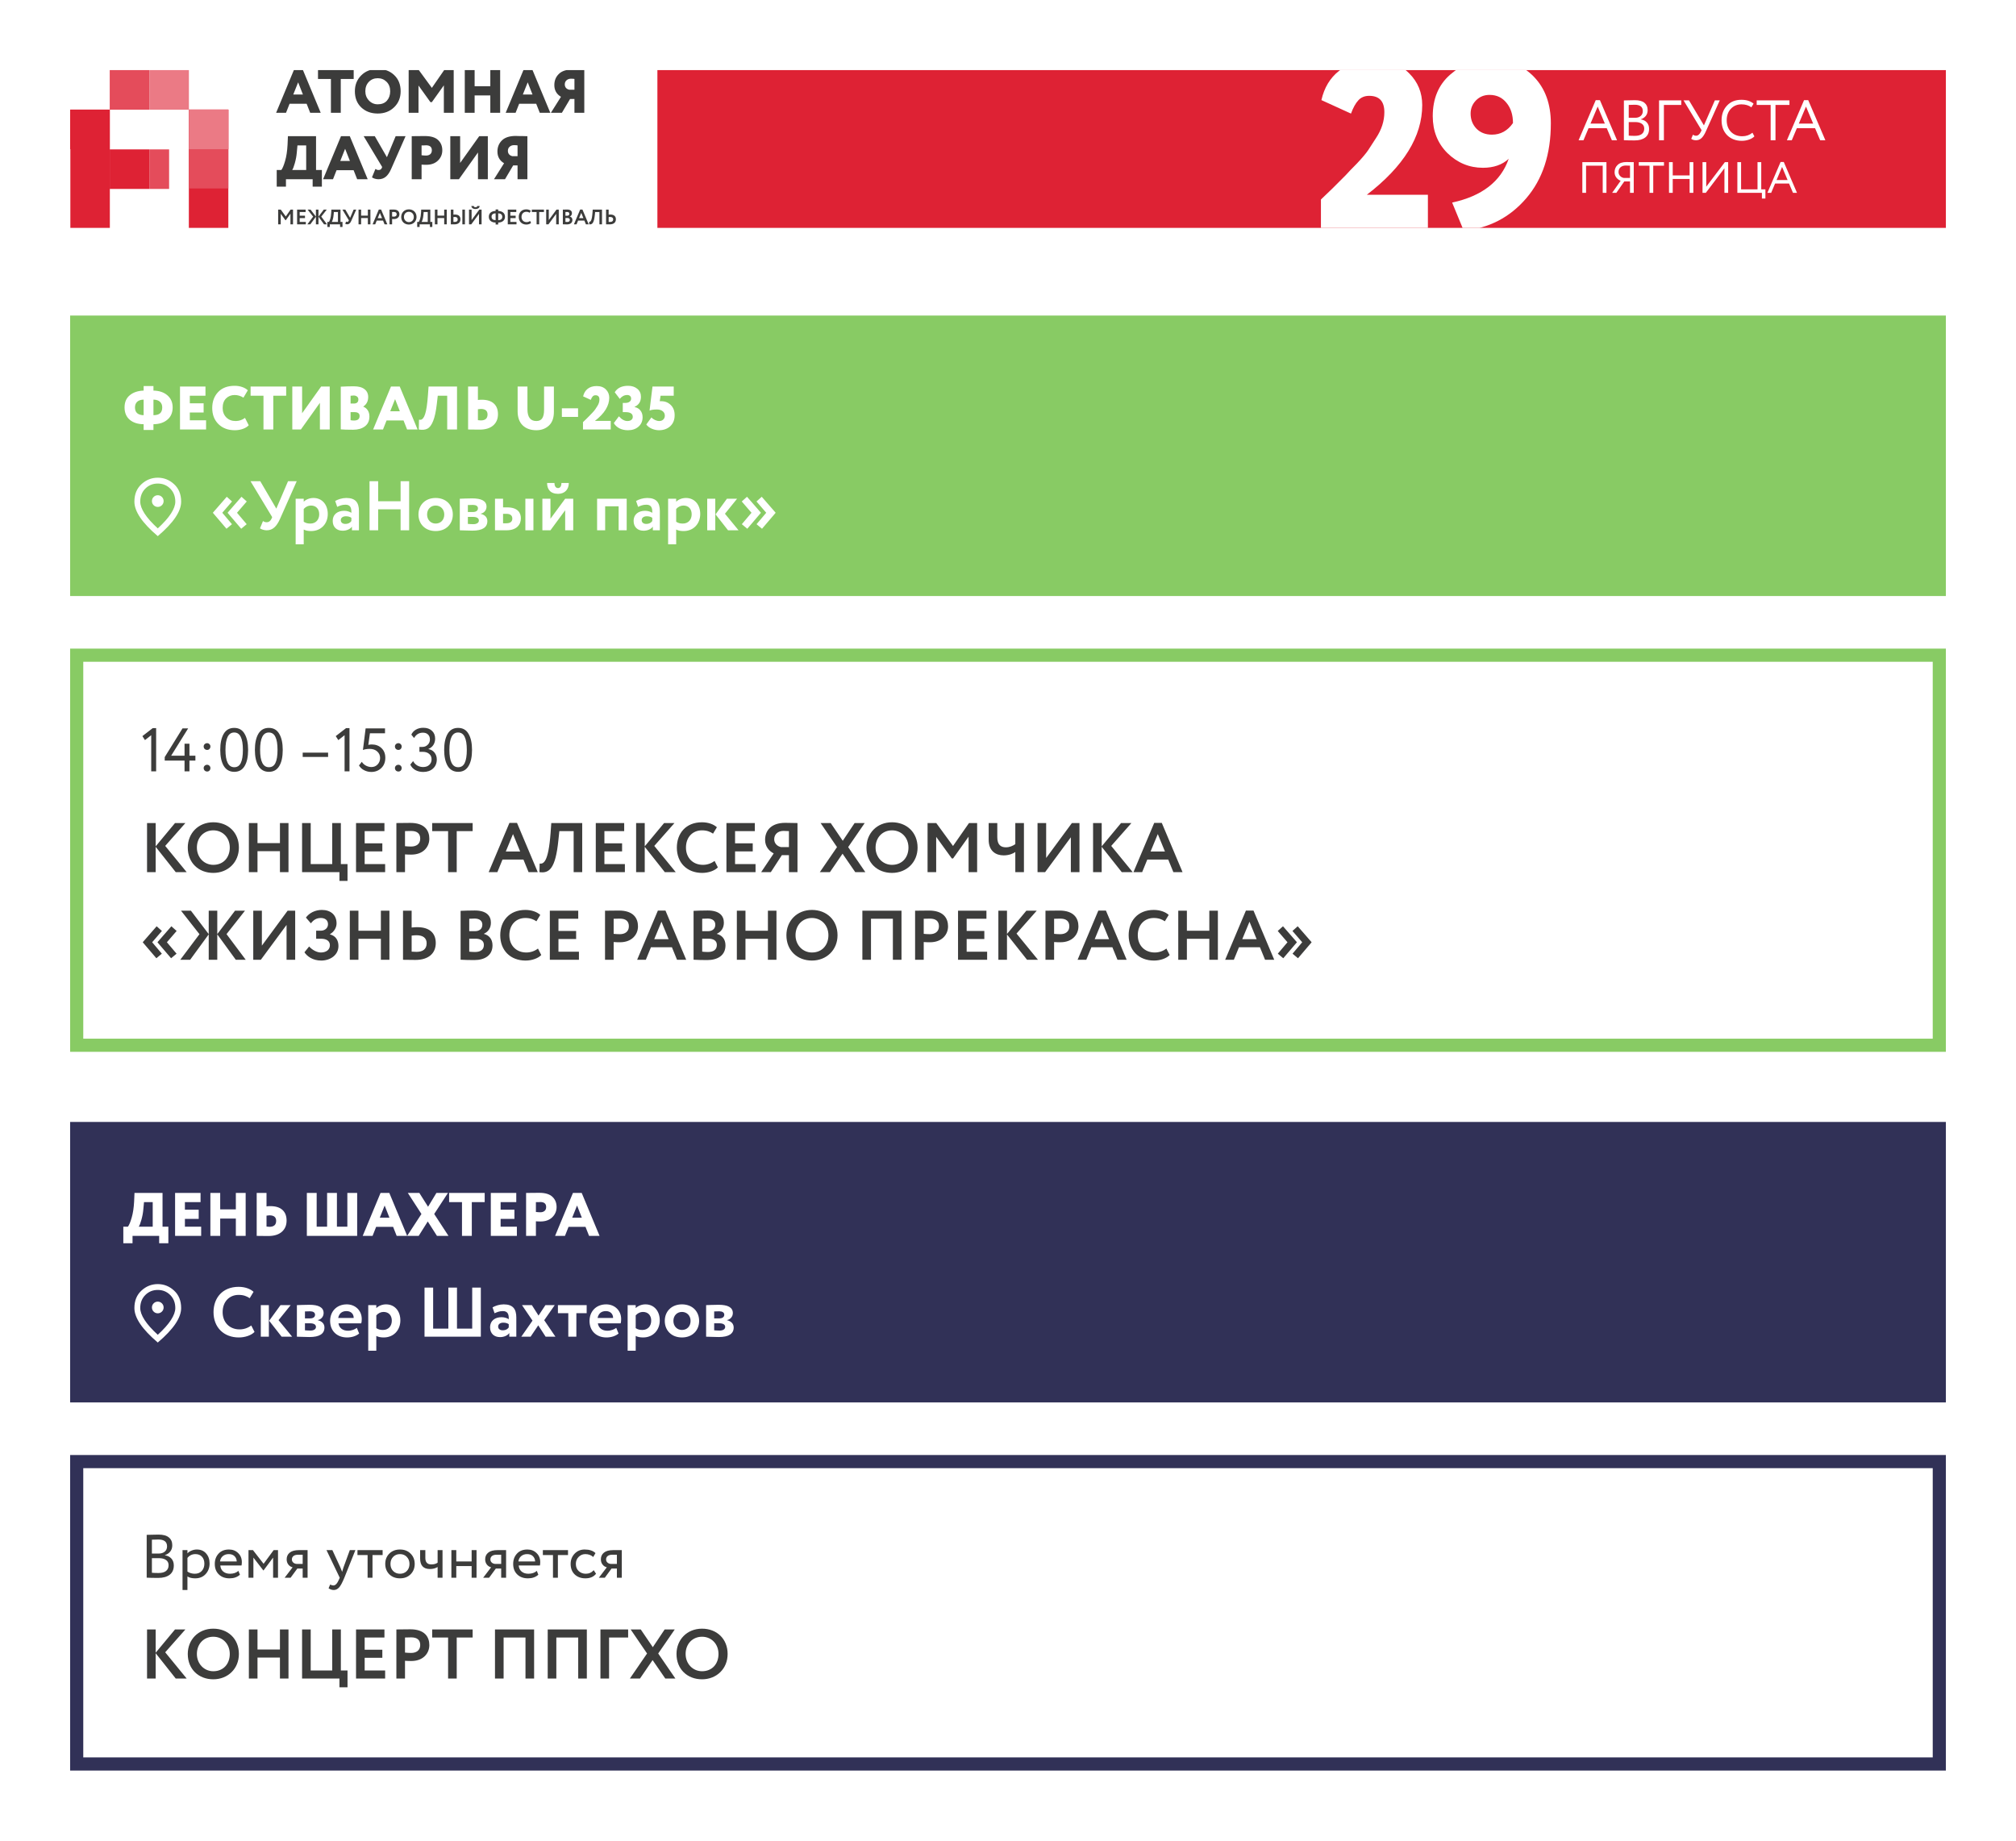
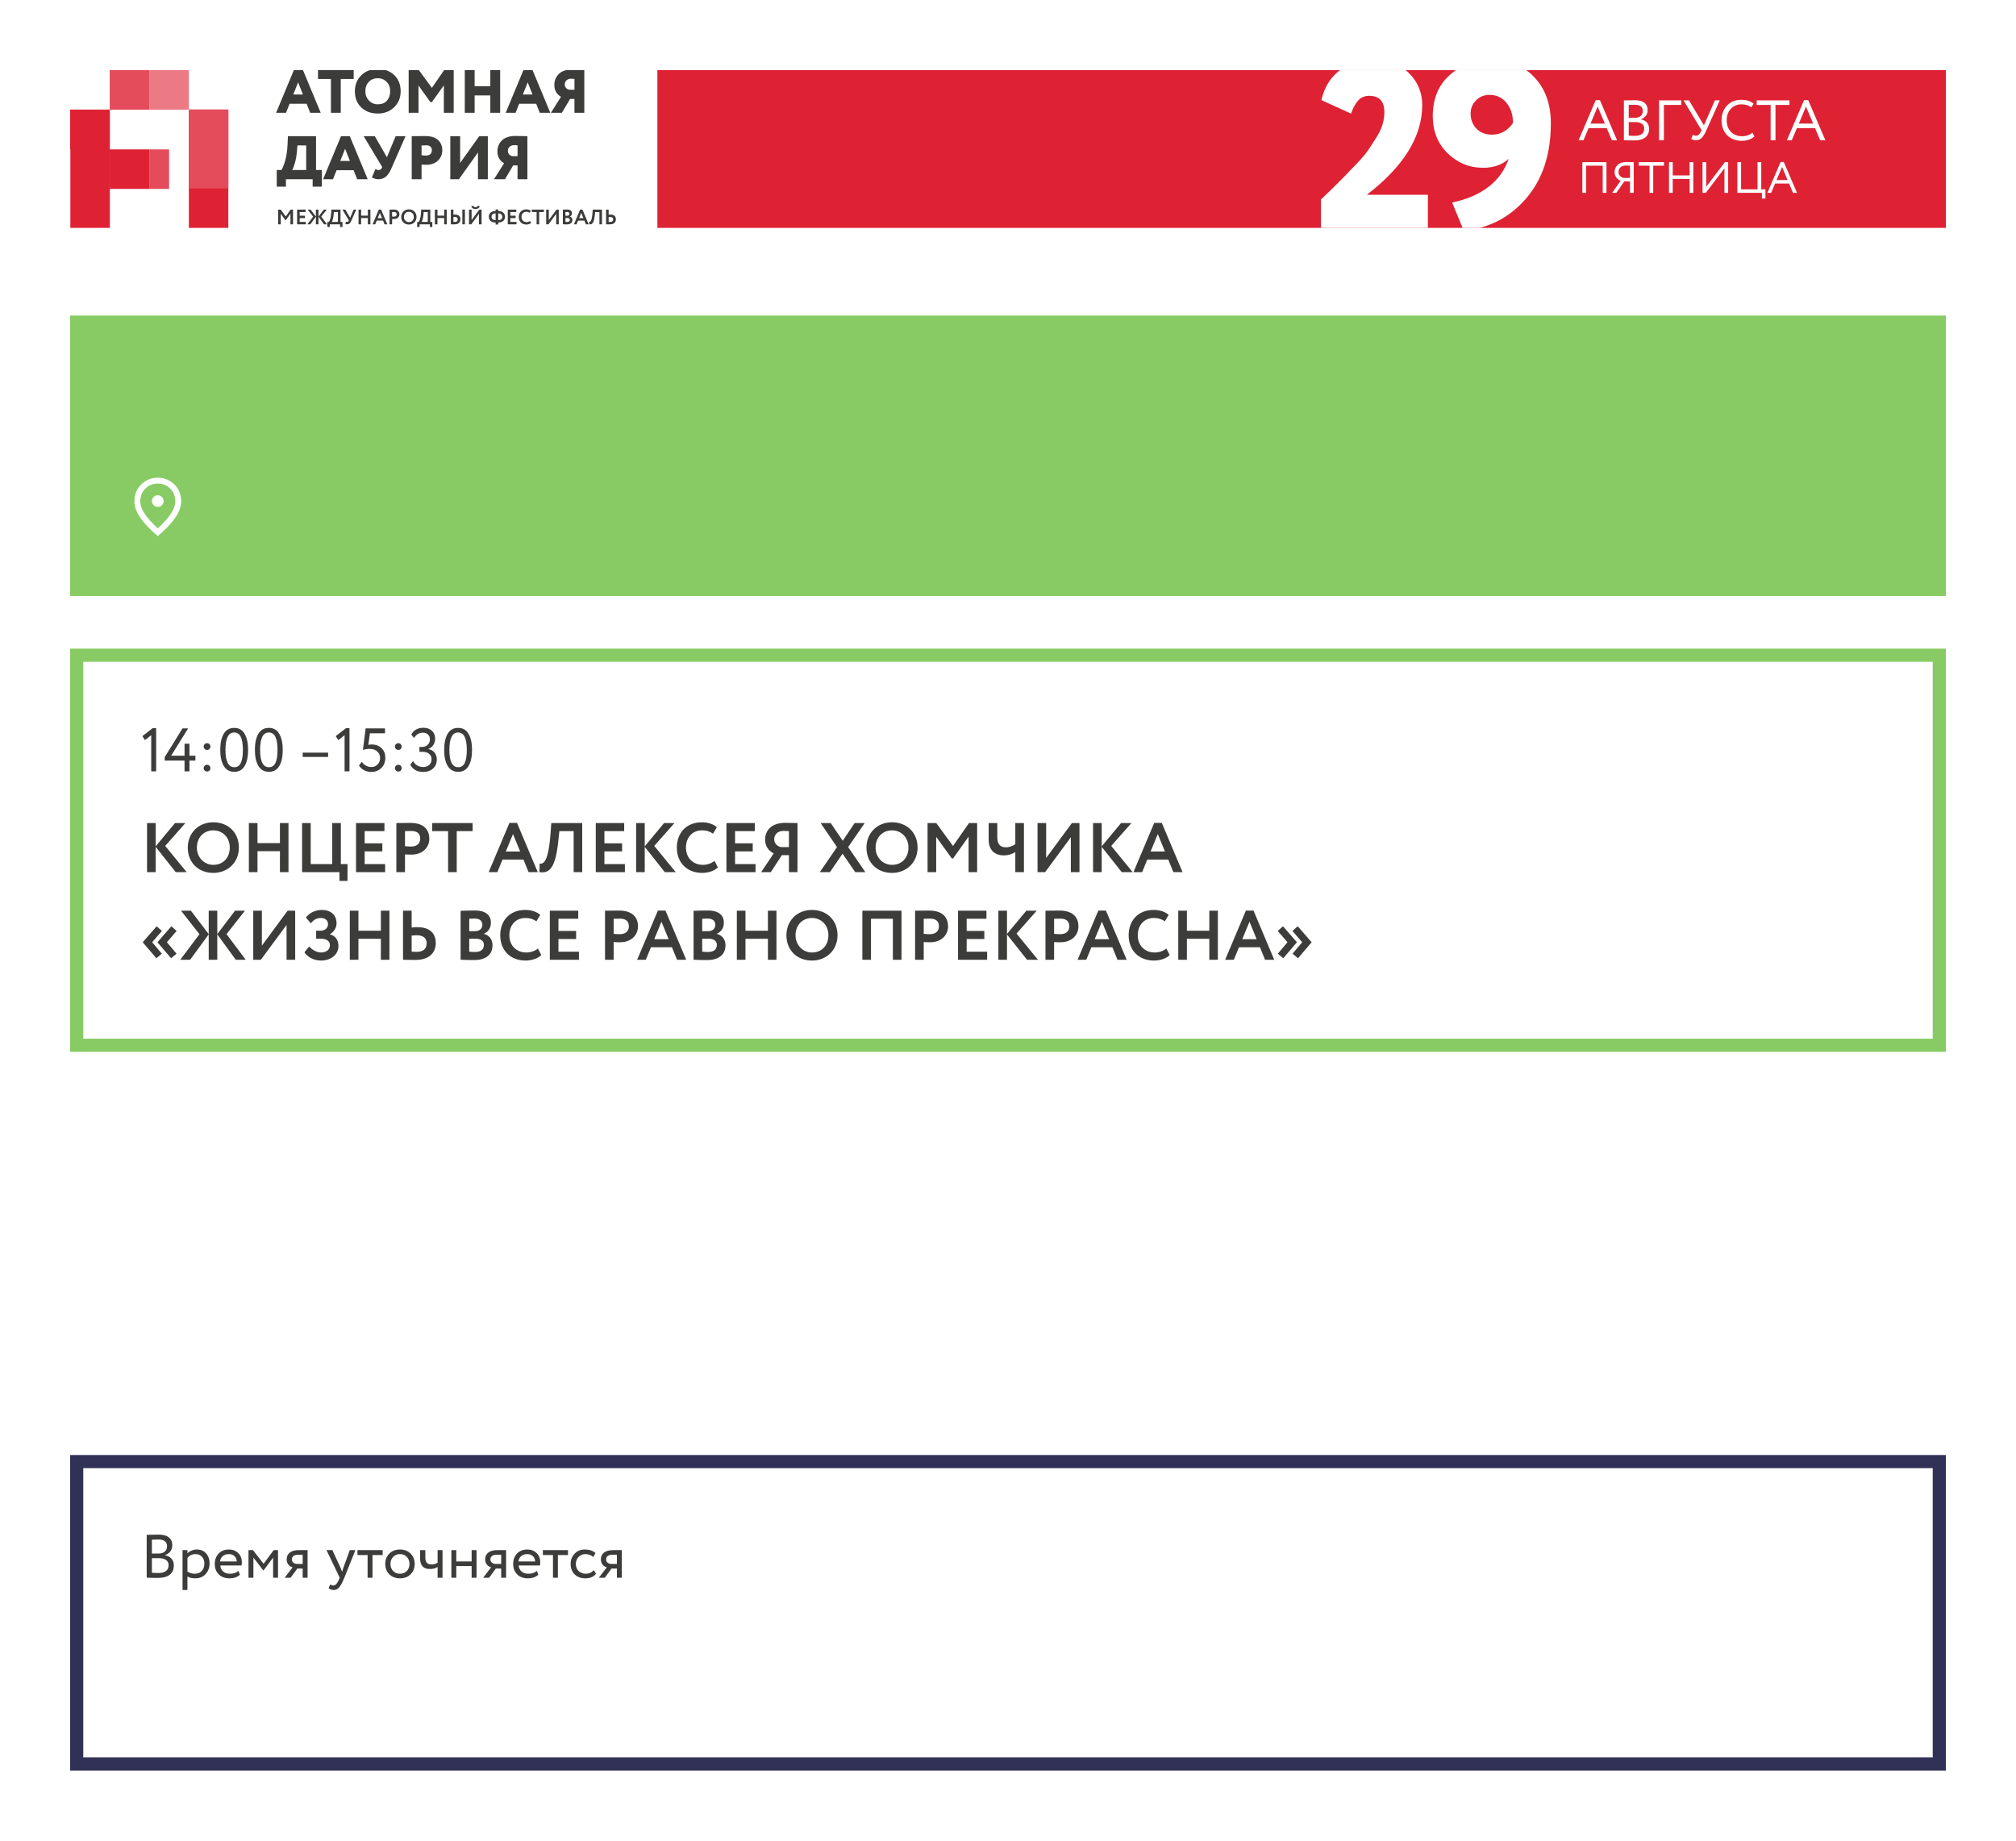
<svg xmlns="http://www.w3.org/2000/svg" width="460" height="420" viewBox="0 0 460 420" fill="none">
  <rect width="460" height="420" fill="white" />
  <g clip-path="url(#clip0_152_11474)">
    <path d="M25.065 25H16.053V52H25.065V25Z" fill="#DE2234" />
    <path d="M25.034 25.023H16V34.045H25.034V25.023Z" fill="#DE2234" />
    <path d="M34.069 16H25.035V25.023H34.069V16Z" fill="#E44C5B" />
    <path d="M34.069 34.087H25.035V43.11H34.069V34.087Z" fill="#DE2234" />
    <path d="M52.099 25H43.088V52H52.099V25Z" fill="#DE2234" />
    <path d="M52.099 25H43.088V43H52.099V25Z" fill="#E44C5B" />
-     <path d="M52.139 25.023H43.105V34.045H52.139V25.023Z" fill="#EB7A85" />
    <path d="M43.103 16H34.069V25.023H43.103V16Z" fill="#EB7A85" />
    <path d="M38.586 34.087H34.069V43.11H38.586V34.087Z" fill="#E44C5B" />
    <path d="M65.261 25.736H63.001L67.086 15.909H69.093L73.178 25.736H70.778L69.964 23.672H66.075L65.261 25.736ZM69.121 21.567L68.026 18.787L66.917 21.567H69.121ZM75.507 18.015H72.559V15.909H80.702V18.015H77.754V25.736H75.507V18.015ZM80.973 20.823C80.973 19.372 81.455 18.165 82.419 17.201C83.392 16.227 84.651 15.741 86.195 15.741C87.73 15.741 88.98 16.204 89.944 17.131C90.927 18.057 91.418 19.288 91.418 20.823C91.418 22.301 90.922 23.518 89.93 24.473C88.947 25.427 87.702 25.905 86.195 25.905C84.67 25.905 83.416 25.441 82.433 24.515C81.46 23.588 80.973 22.358 80.973 20.823ZM83.36 20.823C83.36 21.656 83.636 22.362 84.188 22.942C84.731 23.513 85.4 23.799 86.195 23.799C87.094 23.799 87.791 23.523 88.287 22.971C88.783 22.4 89.031 21.684 89.031 20.823C89.031 19.934 88.76 19.218 88.217 18.675C87.665 18.123 86.991 17.846 86.195 17.846C85.372 17.846 84.693 18.123 84.16 18.675C83.626 19.227 83.36 19.943 83.36 20.823ZM95.492 25.736H93.246V15.909H95.506L98.538 20.051L101.402 15.909H103.522V25.736H101.276V19.475L98.538 23.308H98.216L95.492 19.517V25.736ZM114.123 25.736H111.877V21.777H108.297V25.736H106.051V15.909H108.297V19.672H111.877V15.909H114.123V25.736ZM117.645 25.736H115.385L119.47 15.909H121.477L125.563 25.736H123.162L122.348 23.672H118.459L117.645 25.736ZM121.506 21.567L120.411 18.787L119.301 21.567H121.506ZM133.321 25.736H131.074V22.578H130.078L128.21 25.736H125.698L128 22.086C126.989 21.487 126.484 20.593 126.484 19.405C126.484 18.385 126.83 17.538 127.523 16.864C128.206 16.19 129.268 15.853 130.709 15.853C130.775 15.853 130.864 15.858 130.976 15.867C131.088 15.867 131.248 15.872 131.453 15.881C131.669 15.881 131.861 15.881 132.029 15.881C132.207 15.881 132.399 15.886 132.605 15.895C132.81 15.895 132.965 15.9 133.068 15.909C133.18 15.909 133.264 15.909 133.321 15.909V25.736ZM129.895 20.472H131.074V18.015C130.915 17.977 130.644 17.959 130.26 17.959C129.867 17.959 129.535 18.081 129.263 18.324C129.001 18.558 128.87 18.867 128.87 19.25C128.87 19.578 128.964 19.849 129.151 20.065C129.338 20.27 129.586 20.406 129.895 20.472Z" fill="#3C3C3B" />
    <path d="M65.247 42.584H63.141V38.793H64.194C64.475 38.419 64.76 37.731 65.05 36.73C65.35 35.709 65.537 34.479 65.612 33.037L65.696 31.072H72.112V38.793H73.445V42.584H71.339V40.899H65.247V42.584ZM67.872 33.178L67.718 34.834C67.652 35.62 67.502 36.425 67.268 37.249C67.044 38.044 66.842 38.559 66.665 38.793H69.865V33.178H67.872ZM75.982 40.899H73.721L77.807 31.072H79.814L83.899 40.899H81.499L80.684 38.835H76.796L75.982 40.899ZM79.842 36.73L78.747 33.95L77.638 36.73H79.842ZM90.279 31.072H92.539L89.24 38.569C88.894 39.364 88.486 39.954 88.019 40.337C87.56 40.712 87.008 40.899 86.362 40.899C86.091 40.899 85.81 40.857 85.52 40.773C85.23 40.679 85.014 40.576 84.874 40.464L85.66 38.554C85.903 38.714 86.133 38.793 86.348 38.793C86.713 38.793 86.956 38.662 87.078 38.4L87.204 38.105L82.979 31.072H85.52L88.285 35.873L90.279 31.072ZM96.191 37.558V40.899H93.945V31.072C94.376 31.072 94.848 31.067 95.363 31.058C95.887 31.049 96.416 31.044 96.949 31.044C98.335 31.044 99.345 31.353 99.982 31.97C100.609 32.569 100.922 33.346 100.922 34.301C100.922 35.218 100.59 35.999 99.926 36.645C99.261 37.282 98.381 37.6 97.286 37.6C96.8 37.6 96.435 37.586 96.191 37.558ZM97.174 33.15C97.165 33.15 97.123 33.154 97.048 33.164C96.973 33.164 96.856 33.168 96.697 33.178C96.538 33.178 96.369 33.178 96.191 33.178V35.424C96.584 35.471 96.926 35.494 97.216 35.494C97.6 35.494 97.913 35.396 98.157 35.199C98.409 34.993 98.536 34.689 98.536 34.287C98.536 33.529 98.082 33.15 97.174 33.15ZM109.064 34.792L104.712 40.899H102.747V31.072H104.993V37.179L109.345 31.072H111.31V40.899H109.064V34.792ZM120.338 40.899H118.091V37.74H117.095L115.228 40.899H112.715L115.017 37.249C114.006 36.65 113.501 35.756 113.501 34.568C113.501 33.547 113.847 32.7 114.54 32.026C115.223 31.353 116.285 31.016 117.726 31.016C117.792 31.016 117.881 31.02 117.993 31.03C118.105 31.03 118.265 31.035 118.47 31.044C118.686 31.044 118.878 31.044 119.046 31.044C119.224 31.044 119.416 31.049 119.622 31.058C119.828 31.058 119.982 31.063 120.085 31.072C120.197 31.072 120.281 31.072 120.338 31.072V40.899ZM116.912 35.635H118.091V33.178C117.932 33.14 117.661 33.121 117.277 33.121C116.884 33.121 116.552 33.243 116.28 33.487C116.018 33.721 115.887 34.029 115.887 34.413C115.887 34.741 115.981 35.012 116.168 35.227C116.355 35.433 116.603 35.569 116.912 35.635Z" fill="#3C3C3B" />
    <path d="M63.466 51.184V47.825H64.061L65.208 49.394L66.302 47.825H66.859V51.184H66.273V48.756L65.213 50.248H65.126L64.056 48.77V51.184H63.466ZM67.791 51.184V47.825H69.735V48.377H68.382V49.212H69.591V49.763H68.382V50.632H69.783V51.184H67.791ZM71.449 49.432L70.187 47.825H70.864L72.083 49.428V47.825H72.668V49.428L73.882 47.825H74.564L73.302 49.428L74.616 51.184H73.935L72.668 49.442V51.184H72.083V49.442L70.811 51.184H70.134L71.449 49.432ZM74.699 51.784V50.632H75.059C75.198 50.459 75.52 49.749 75.577 48.496L75.611 47.825H77.694V50.632H78.149V51.784H77.597V51.184H75.251V51.784H74.699ZM76.129 48.962C76.067 49.831 75.827 50.483 75.707 50.632H77.108V48.377H76.182L76.129 48.962ZM81.287 47.825L80.145 50.402C79.915 50.915 79.651 51.184 79.233 51.184C79.061 51.184 78.864 51.121 78.773 51.05L78.979 50.55C79.07 50.613 79.132 50.632 79.228 50.632C79.387 50.632 79.492 50.541 79.56 50.397L79.608 50.282L78.125 47.825H78.792L79.891 49.701L80.692 47.825H81.287ZM83.934 51.184V49.749H82.399V51.184H81.808V47.825H82.399V49.197H83.934V47.825H84.52V51.184H83.934ZM85.018 51.184L86.438 47.815H86.957L88.377 51.184H87.748L87.398 50.325H85.963L85.613 51.184H85.018ZM86.683 48.578L86.189 49.773H87.172L86.683 48.578ZM89.47 51.184H88.88V47.825C89.067 47.825 89.6 47.815 89.835 47.815C90.824 47.815 91.136 48.343 91.136 48.895C91.136 49.466 90.709 49.984 89.907 49.984C89.806 49.984 89.614 49.984 89.47 49.97V51.184ZM89.893 48.367C89.773 48.367 89.629 48.372 89.47 48.377V49.408C89.61 49.423 89.754 49.432 89.888 49.432C90.238 49.432 90.512 49.264 90.512 48.89C90.512 48.54 90.296 48.367 89.893 48.367ZM91.546 49.504C91.546 48.53 92.261 47.772 93.292 47.772C94.29 47.772 95.044 48.458 95.044 49.504C95.044 50.512 94.29 51.237 93.292 51.237C92.294 51.237 91.546 50.55 91.546 49.504ZM92.169 49.504C92.169 50.176 92.664 50.685 93.292 50.685C93.998 50.685 94.42 50.166 94.42 49.504C94.42 48.808 93.926 48.324 93.292 48.324C92.649 48.324 92.169 48.808 92.169 49.504ZM95.192 51.784V50.632H95.552C95.692 50.459 96.013 49.749 96.071 48.496L96.104 47.825H98.187V50.632H98.643V51.784H98.091V51.184H95.744V51.784H95.192ZM96.623 48.962C96.56 49.831 96.32 50.483 96.2 50.632H97.602V48.377H96.675L96.623 48.962ZM101.354 51.184V49.749H99.818V51.184H99.228V47.825H99.818V49.197H101.354V47.825H101.939V51.184H101.354ZM105.499 51.184V47.825H106.084V51.184H105.499ZM103.786 49.504C103.694 49.504 103.594 49.514 103.459 49.528V50.627C103.565 50.632 103.661 50.642 103.776 50.642C104.208 50.642 104.438 50.445 104.438 50.051C104.438 49.691 104.198 49.504 103.786 49.504ZM103.459 47.825V48.976C103.608 48.957 103.738 48.952 103.834 48.952C104.664 48.952 105.062 49.38 105.062 50.037C105.062 50.747 104.563 51.193 103.704 51.193C103.387 51.193 103.066 51.184 102.869 51.184V47.825H103.459ZM107.535 51.184H107.016V47.825H107.607V50.215L109.368 47.825H109.886V51.184H109.296V48.799L107.535 51.184ZM107.549 47.009H108.101C108.139 47.196 108.269 47.287 108.509 47.287C108.725 47.287 108.874 47.215 108.893 47.009H109.445C109.43 47.422 109.037 47.695 108.509 47.695C107.933 47.695 107.583 47.417 107.549 47.009ZM113.087 51.222V50.776C112.16 50.776 111.537 50.306 111.537 49.456C111.537 48.617 112.165 48.151 113.087 48.137V47.786H113.677V48.137C114.593 48.151 115.227 48.631 115.227 49.456C115.227 50.296 114.593 50.771 113.677 50.776V51.222H113.087ZM114.603 49.456C114.603 49.005 114.305 48.688 113.677 48.679V50.234C114.286 50.229 114.603 49.97 114.603 49.456ZM112.16 49.456C112.16 49.96 112.496 50.229 113.087 50.234V48.679C112.472 48.684 112.16 49 112.16 49.456ZM115.86 51.184V47.825H117.803V48.377H116.45V49.212H117.659V49.763H116.45V50.632H117.851V51.184H115.86ZM120.952 50.416L121.178 50.858C120.967 51.083 120.539 51.237 120.103 51.237C119.076 51.237 118.37 50.55 118.37 49.504C118.37 48.54 118.98 47.772 120.088 47.772C120.525 47.772 120.89 47.911 121.111 48.113L120.847 48.549C120.645 48.415 120.424 48.324 120.088 48.324C119.465 48.324 118.994 48.775 118.994 49.504C118.994 50.205 119.469 50.685 120.156 50.685C120.439 50.685 120.722 50.594 120.952 50.416ZM121.347 48.377V47.825H124.116V48.377H123.027V51.184H122.436V48.377H121.347ZM125.146 51.184H124.628V47.825H125.218V50.215L126.979 47.825H127.498V51.184H126.907V48.799L125.146 51.184ZM128.428 51.179V47.834C128.616 47.825 129.062 47.81 129.398 47.81C130.199 47.81 130.502 48.175 130.502 48.64C130.502 49.024 130.31 49.269 130.022 49.404V49.413C130.353 49.495 130.612 49.749 130.612 50.195C130.612 50.886 130.074 51.203 129.364 51.203C129.057 51.203 128.625 51.193 128.428 51.179ZM129.436 49.739H129.019V50.627C129.1 50.637 129.239 50.651 129.407 50.651C129.806 50.651 130.022 50.483 130.022 50.166C130.022 49.883 129.806 49.739 129.436 49.739ZM129.388 48.362C129.254 48.362 129.124 48.367 129.019 48.377V49.226H129.417C129.691 49.226 129.916 49.087 129.916 48.78C129.916 48.506 129.705 48.362 129.388 48.362ZM130.958 51.184L132.379 47.815H132.897L134.318 51.184H133.689L133.339 50.325H131.904L131.553 51.184H130.958ZM132.624 48.578L132.129 49.773H133.113L132.624 48.578ZM136.775 51.184V48.377H135.796L135.728 49.01C135.532 50.963 135.095 51.28 134.433 51.184L134.447 50.598C134.706 50.632 135.047 50.522 135.196 48.496L135.244 47.825H137.36V51.184H136.775ZM139.215 49.504C139.128 49.504 139.013 49.514 138.879 49.528V50.627C138.984 50.632 139.09 50.642 139.205 50.642C139.637 50.642 139.906 50.464 139.906 50.051C139.906 49.672 139.628 49.504 139.215 49.504ZM138.879 47.825V48.976C139.028 48.957 139.172 48.952 139.263 48.952C140.131 48.952 140.53 49.38 140.53 50.037C140.53 50.747 140.031 51.193 139.138 51.193C138.816 51.193 138.485 51.184 138.289 51.184V47.825H138.879Z" fill="#3C3C3B" />
    <g clip-path="url(#clip1_152_11474)">
      <rect width="294" height="36" transform="translate(150 16)" fill="#DE2234" />
      <path d="M366.55 44H365.7V37.8H361.9V44H361.05V37H366.55V44ZM372.778 44H371.928V41.4H370.618L368.808 44H367.848L369.788 41.25C369.374 41.083 369.041 40.83 368.788 40.49C368.534 40.143 368.408 39.743 368.408 39.29C368.408 38.617 368.638 38.063 369.098 37.63C369.558 37.19 370.238 36.97 371.138 36.97C371.164 36.97 371.444 36.977 371.978 36.99C372.244 36.997 372.511 37 372.778 37V44ZM370.518 40.6H371.928V37.8C371.468 37.78 371.151 37.77 370.978 37.77C370.458 37.77 370.048 37.907 369.748 38.18C369.454 38.447 369.308 38.8 369.308 39.24C369.308 39.6 369.428 39.903 369.668 40.15C369.908 40.403 370.191 40.553 370.518 40.6ZM376.378 37.8H373.928V37H379.678V37.8H377.228V44H376.378V37.8ZM386.375 44H385.525V40.83H381.675V44H380.825V37H381.675V40.03H385.525V37H386.375V44ZM393.472 38.4L389.222 44H388.472V37H389.322V42.6L393.572 37H394.322V44H393.472V38.4ZM402.021 44H396.421V37H397.271V43.2H401.021V37H401.871V43.2H402.821V45.3H402.021V44ZM404.135 44H403.275L406.285 36.96H407.015L410.025 44H409.115L408.215 41.88H405.025L404.135 44ZM407.885 41.08L406.625 38.09L405.365 41.08H407.885Z" fill="white" />
      <path d="M361.313 32H360.195L364.108 22.848H365.057L368.97 32H367.787L366.617 29.244H362.47L361.313 32ZM366.188 28.204L364.55 24.317L362.912 28.204H366.188ZM370.531 31.987V22.913C371.736 22.878 372.568 22.861 373.027 22.861C374.015 22.861 374.747 23.06 375.224 23.459C375.709 23.849 375.952 24.399 375.952 25.11C375.952 25.639 375.813 26.081 375.536 26.436C375.259 26.791 374.877 27.051 374.392 27.216V27.242C374.981 27.337 375.441 27.571 375.77 27.944C376.108 28.317 376.277 28.802 376.277 29.4C376.277 30.267 375.982 30.925 375.393 31.376C374.804 31.818 373.998 32.039 372.975 32.039C371.978 32.039 371.164 32.022 370.531 31.987ZM373.105 27.853H371.636V30.947C371.991 30.982 372.459 30.999 373.04 30.999C373.725 30.999 374.249 30.86 374.613 30.583C374.986 30.297 375.172 29.881 375.172 29.335C375.172 28.858 374.99 28.494 374.626 28.243C374.271 27.983 373.764 27.853 373.105 27.853ZM373.001 23.901C372.741 23.901 372.286 23.914 371.636 23.94V26.878H373.092C373.603 26.878 374.024 26.744 374.353 26.475C374.682 26.198 374.847 25.825 374.847 25.357C374.847 24.386 374.232 23.901 373.001 23.901ZM379.659 32H378.554V22.9H383.624V23.94H379.659V32ZM391.288 22.9H392.406L389.26 29.92C388.94 30.648 388.602 31.177 388.246 31.506C387.9 31.835 387.484 32 386.998 32C386.53 32 386.162 31.892 385.893 31.675L386.283 30.739C386.509 30.895 386.743 30.973 386.985 30.973C387.427 30.973 387.8 30.665 388.103 30.05L388.259 29.712L384.138 22.9H385.386L388.792 28.607L391.288 22.9ZM399.866 30.284L400.308 31.116C400.005 31.428 399.593 31.675 399.073 31.857C398.553 32.039 398.007 32.13 397.435 32.13C396.074 32.13 394.961 31.705 394.094 30.856C393.245 29.989 392.82 28.854 392.82 27.45C392.82 26.098 393.227 24.984 394.042 24.109C394.857 23.216 395.962 22.77 397.357 22.77C398.51 22.77 399.433 23.065 400.126 23.654L399.619 24.486C399.012 24.035 398.263 23.81 397.37 23.81C396.382 23.81 395.572 24.148 394.939 24.824C394.306 25.491 393.99 26.367 393.99 27.45C393.99 28.533 394.315 29.413 394.965 30.089C395.632 30.756 396.49 31.09 397.539 31.09C398.423 31.09 399.199 30.821 399.866 30.284ZM404.016 23.94H400.831V22.9H408.306V23.94H405.121V32H404.016V23.94ZM408.844 32H407.726L411.639 22.848H412.588L416.501 32H415.318L414.148 29.244H410.001L408.844 32ZM413.719 28.204L412.081 24.317L410.443 28.204H413.719Z" fill="white" />
      <path d="M325.811 52H301.403V45.52C301.439 45.484 302.321 44.638 304.049 42.982L307.019 40.012C307.667 39.292 308.531 38.392 309.611 37.312C310.835 36.016 311.699 34.99 312.203 34.234L313.985 31.48C315.245 29.572 315.875 27.61 315.875 25.594C315.875 23.11 314.723 21.868 312.419 21.868C311.375 21.868 310.547 22.21 309.935 22.894C309.323 23.542 308.765 24.55 308.261 25.918L301.511 22.84C302.159 19.996 303.491 17.782 305.507 16.198C307.559 14.578 310.187 13.768 313.391 13.768C316.883 13.768 319.601 14.758 321.545 16.738C323.525 18.718 324.515 21.13 324.515 23.974C324.515 31.138 320.303 37.96 311.879 44.44H325.811V52ZM353.862 28.132C353.862 35.188 351.99 40.894 348.246 45.25C344.502 49.606 339.75 52.072 333.99 52.648L331.344 46.222C338.148 44.746 342.45 41.416 344.25 36.232C342.774 37.6 340.812 38.284 338.364 38.284C335.268 38.284 332.568 37.168 330.264 34.936C328.032 32.704 326.916 29.896 326.916 26.512C326.916 22.516 328.23 19.366 330.858 17.062C333.522 14.722 336.546 13.552 339.93 13.552C344.106 13.552 347.472 14.884 350.028 17.548C352.584 20.212 353.862 23.74 353.862 28.132ZM345.222 28.078C345.222 26.206 344.736 24.676 343.764 23.488C342.792 22.264 341.496 21.652 339.876 21.652C338.616 21.652 337.572 22.084 336.744 22.948C335.952 23.776 335.556 24.766 335.556 25.918C335.556 27.286 336.006 28.438 336.906 29.374C337.806 30.274 338.976 30.724 340.416 30.724C342.396 30.724 343.998 29.842 345.222 28.078Z" fill="white" />
    </g>
  </g>
  <rect width="428" height="64" transform="translate(16 72)" fill="#88CB64" />
-   <path d="M35.014 98.112H32.774V96.796C31.449 96.787 30.389 96.446 29.596 95.774C28.812 95.102 28.42 94.164 28.42 92.96C28.42 91.765 28.817 90.841 29.61 90.188C30.403 89.525 31.458 89.171 32.774 89.124V88.088H35.014V89.124C36.33 89.152 37.385 89.507 38.178 90.188C38.99 90.879 39.396 91.803 39.396 92.96C39.396 94.155 38.995 95.088 38.192 95.76C37.389 96.441 36.33 96.787 35.014 96.796V98.112ZM37.016 92.96C37.016 92.428 36.848 92.003 36.512 91.686C36.185 91.369 35.686 91.201 35.014 91.182V94.738C35.723 94.729 36.232 94.579 36.54 94.29C36.857 94.001 37.016 93.557 37.016 92.96ZM30.8 92.96C30.8 94.117 31.458 94.71 32.774 94.738V91.182C32.121 91.201 31.626 91.369 31.29 91.686C30.963 92.003 30.8 92.428 30.8 92.96ZM47.023 98H41.072V88.2H46.883V90.3H43.312V92.022H46.462V94.122H43.312V95.9H47.023V98ZM55.901 95.354L56.755 97.034C56.457 97.37 56.013 97.645 55.425 97.86C54.847 98.065 54.226 98.168 53.563 98.168C52.042 98.168 50.805 97.706 49.853 96.782C48.901 95.839 48.425 94.612 48.425 93.1C48.425 91.625 48.873 90.412 49.769 89.46C50.665 88.508 51.925 88.032 53.549 88.032C54.165 88.032 54.739 88.125 55.271 88.312C55.803 88.499 56.228 88.746 56.545 89.054L55.551 90.734C54.898 90.333 54.231 90.132 53.549 90.132C52.756 90.132 52.098 90.393 51.575 90.916C51.062 91.429 50.805 92.157 50.805 93.1C50.805 93.959 51.081 94.673 51.631 95.242C52.182 95.793 52.896 96.068 53.773 96.068C54.557 96.068 55.267 95.83 55.901 95.354ZM60.119 90.3H57.179V88.2H65.299V90.3H62.359V98H60.119V90.3ZM72.994 91.91L68.654 98H66.694V88.2H68.934V94.29L73.274 88.2H75.234V98H72.994V91.91ZM77.754 97.972V88.228C78.846 88.172 79.835 88.144 80.722 88.144C81.805 88.144 82.621 88.363 83.172 88.802C83.732 89.231 84.012 89.824 84.012 90.58C84.012 91.541 83.639 92.269 82.892 92.764V92.792C83.312 92.951 83.648 93.221 83.9 93.604C84.162 93.987 84.292 94.463 84.292 95.032C84.292 96.012 83.947 96.763 83.256 97.286C82.575 97.799 81.679 98.056 80.568 98.056C79.271 98.056 78.333 98.028 77.754 97.972ZM80.862 94.038H79.994V95.872C80.2 95.928 80.451 95.956 80.75 95.956C81.618 95.956 82.052 95.611 82.052 94.92C82.052 94.332 81.656 94.038 80.862 94.038ZM80.694 90.244C80.526 90.244 80.293 90.263 79.994 90.3V92.078H80.736C81.427 92.078 81.772 91.761 81.772 91.126C81.772 90.855 81.669 90.641 81.464 90.482C81.259 90.323 81.002 90.244 80.694 90.244ZM87.389 98H85.135L89.209 88.2H91.211L95.285 98H92.891L92.079 95.942H88.201L87.389 98ZM91.239 93.842L90.147 91.07L89.041 93.842H91.239ZM104.281 98H102.041V90.3H99.885L99.675 92.148C99.479 93.847 99.199 95.149 98.835 96.054C98.481 96.95 98.047 97.533 97.533 97.804C97.029 98.075 96.371 98.14 95.559 98L95.601 95.76C95.807 95.797 95.975 95.797 96.105 95.76C96.245 95.713 96.395 95.597 96.553 95.41C96.712 95.214 96.857 94.92 96.987 94.528C97.277 93.688 97.496 92.232 97.645 90.16L97.785 88.2H104.281V98ZM109.719 93.31C109.616 93.31 109.392 93.333 109.047 93.38V95.872C109.346 95.909 109.565 95.928 109.705 95.928C110.732 95.928 111.245 95.475 111.245 94.57C111.245 93.73 110.736 93.31 109.719 93.31ZM106.807 88.2H109.047V91.266C109.318 91.229 109.607 91.21 109.915 91.21C111.138 91.21 112.062 91.499 112.687 92.078C113.312 92.647 113.625 93.459 113.625 94.514C113.625 95.597 113.256 96.455 112.519 97.09C111.791 97.715 110.764 98.028 109.439 98.028C108.86 98.028 108.366 98.023 107.955 98.014C107.554 98.005 107.171 98 106.807 98V88.2ZM124.144 88.2H126.384V93.954C126.384 95.363 126.002 96.418 125.236 97.118C124.48 97.818 123.528 98.168 122.38 98.168C121.074 98.168 120.038 97.799 119.272 97.062C118.498 96.315 118.11 95.247 118.11 93.856V88.2H120.35V93.38C120.35 95.172 121.027 96.068 122.38 96.068C123.006 96.068 123.454 95.858 123.724 95.438C124.004 95.018 124.144 94.374 124.144 93.506V88.2ZM131.9 95.13H128.204V93.17H131.9V95.13ZM139.352 98H133.024V96.32C133.033 96.311 133.262 96.091 133.71 95.662L134.48 94.892C134.648 94.705 134.872 94.472 135.152 94.192C135.469 93.856 135.693 93.59 135.824 93.394L136.286 92.68C136.612 92.185 136.776 91.677 136.776 91.154C136.776 90.51 136.477 90.188 135.88 90.188C135.609 90.188 135.394 90.277 135.236 90.454C135.077 90.622 134.932 90.883 134.802 91.238L133.052 90.44C133.22 89.703 133.565 89.129 134.088 88.718C134.62 88.298 135.301 88.088 136.132 88.088C137.037 88.088 137.742 88.345 138.246 88.858C138.759 89.371 139.016 89.997 139.016 90.734C139.016 92.591 137.924 94.36 135.74 96.04H139.352V98ZM143.292 98.168C142.545 98.168 141.892 98.023 141.332 97.734C140.772 97.435 140.347 97.039 140.058 96.544L141.22 94.99C141.855 95.709 142.499 96.068 143.152 96.068C143.544 96.068 143.847 95.979 144.062 95.802C144.277 95.625 144.384 95.396 144.384 95.116C144.384 94.397 143.829 94.038 142.718 94.038H142.102V91.938H142.662C143.063 91.938 143.385 91.854 143.628 91.686C143.88 91.509 144.006 91.266 144.006 90.958C144.006 90.715 143.931 90.519 143.782 90.37C143.633 90.211 143.409 90.132 143.11 90.132C142.457 90.132 141.892 90.426 141.416 91.014L140.268 89.502C140.865 88.522 141.878 88.032 143.306 88.032C144.174 88.032 144.879 88.261 145.42 88.718C145.971 89.166 146.246 89.773 146.246 90.538C146.246 91.63 145.761 92.395 144.79 92.834V92.876C145.369 92.988 145.817 93.254 146.134 93.674C146.461 94.085 146.624 94.593 146.624 95.2C146.624 96.096 146.307 96.819 145.672 97.37C145.047 97.902 144.253 98.168 143.292 98.168ZM148.21 93.688L148.882 88.2H153.726V90.3H150.73L150.534 91.546H150.87C151.747 91.546 152.475 91.835 153.054 92.414C153.642 92.983 153.936 93.758 153.936 94.738C153.936 95.802 153.6 96.642 152.928 97.258C152.247 97.865 151.393 98.168 150.366 98.168C149.815 98.168 149.265 98.051 148.714 97.818C148.163 97.575 147.748 97.253 147.468 96.852L148.644 95.242C148.84 95.475 149.106 95.671 149.442 95.83C149.787 95.989 150.114 96.068 150.422 96.068C150.795 96.068 151.099 95.956 151.332 95.732C151.575 95.499 151.696 95.2 151.696 94.836C151.696 94.416 151.533 94.08 151.206 93.828C150.889 93.567 150.45 93.436 149.89 93.436C149.115 93.436 148.555 93.52 148.21 93.688Z" fill="white" />
  <path d="M36 115.666C36.367 115.666 36.68 115.536 36.941 115.275C37.203 115.014 37.333 114.7 37.333 114.333C37.333 113.966 37.203 113.653 36.941 113.391C36.68 113.13 36.367 113 36 113C35.633 113 35.319 113.13 35.058 113.391C34.797 113.653 34.666 113.966 34.666 114.333C34.666 114.7 34.797 115.014 35.058 115.275C35.319 115.536 35.633 115.666 36 115.666ZM36 120.566C37.355 119.322 38.361 118.191 39.017 117.175C39.672 116.158 40 115.255 40 114.466C40 113.255 39.614 112.264 38.842 111.491C38.069 110.719 37.122 110.333 36 110.333C34.878 110.333 33.93 110.719 33.158 111.491C32.386 112.264 32 113.255 32 114.466C32 115.255 32.328 116.158 32.983 117.175C33.639 118.191 34.644 119.322 36 120.566ZM36 122.333C34.211 120.811 32.875 119.397 31.991 118.091C31.108 116.786 30.666 115.578 30.666 114.466C30.666 112.8 31.203 111.472 32.275 110.483C33.347 109.494 34.589 109 36 109C37.411 109 38.653 109.494 39.725 110.483C40.797 111.472 41.333 112.8 41.333 114.466C41.333 115.578 40.892 116.786 40.008 118.091C39.125 119.397 37.789 120.811 36 122.333Z" fill="white" />
-   <path d="M55.04 120.648L51.952 117.032V116.968L55.104 113.352L56.304 114.424L54.08 117L56.288 119.608L55.04 120.648ZM51.68 120.648L48.592 117.032V116.968L51.744 113.352L52.944 114.424L50.72 117L52.928 119.608L51.68 120.648ZM67.705 109.8L63.897 118.392C63.129 120.104 62.249 121 60.857 121C60.281 121 59.625 120.792 59.321 120.552L60.009 118.888C60.313 119.096 60.521 119.16 60.841 119.16C61.369 119.16 61.721 118.856 61.945 118.376L62.105 117.992L57.161 109.8H59.385L63.049 116.056L65.721 109.8H67.705ZM67.462 124.2V113.8H69.302V114.488C69.749 114.008 70.597 113.624 71.525 113.624C73.51 113.624 74.79 115.16 74.79 117.288C74.79 119.48 73.285 121.176 70.981 121.176C70.341 121.176 69.718 121.064 69.302 120.824V124.2H67.462ZM70.95 115.352C70.326 115.352 69.749 115.64 69.302 116.136V119.048C69.797 119.368 70.213 119.464 70.822 119.464C72.102 119.464 72.838 118.536 72.838 117.336C72.838 116.184 72.165 115.352 70.95 115.352ZM76.943 115.656L76.479 114.312C77.103 113.944 78.079 113.624 79.023 113.624C81.151 113.624 81.903 114.712 81.903 116.616V121H80.303V120.168C79.919 120.712 79.151 121.096 78.175 121.096C76.863 121.096 75.919 120.28 75.919 118.888C75.919 117.304 77.087 116.552 78.543 116.552C79.183 116.552 79.823 116.76 80.175 117.016C80.223 115.816 79.903 115.16 78.831 115.16C77.999 115.16 77.471 115.416 76.943 115.656ZM78.783 119.544C79.551 119.544 79.951 119.208 80.175 118.888V118.152C79.855 117.912 79.439 117.8 78.911 117.8C78.303 117.8 77.759 118.088 77.759 118.696C77.759 119.24 78.207 119.544 78.783 119.544ZM91.406 121V116.216H86.286V121H84.318V109.8H86.286V114.376H91.406V109.8H93.358V121H91.406ZM95.482 117.4C95.482 115.24 97.018 113.624 99.402 113.624C101.786 113.624 103.322 115.24 103.322 117.4C103.322 119.56 101.786 121.176 99.402 121.176C97.018 121.176 95.482 119.56 95.482 117.4ZM97.45 117.4C97.45 118.6 98.282 119.464 99.402 119.464C100.538 119.464 101.37 118.648 101.37 117.4C101.37 116.184 100.522 115.352 99.402 115.352C98.314 115.352 97.45 116.152 97.45 117.4ZM104.915 121V113.8C105.539 113.784 106.627 113.72 107.747 113.72C109.843 113.72 111.011 114.296 111.011 115.608C111.011 116.472 110.387 117.096 109.667 117.208V117.24C110.675 117.48 111.203 118.072 111.203 118.904C111.203 120.328 110.099 121.08 107.779 121.08C106.883 121.08 105.571 121 104.915 121ZM107.907 117.944H106.755V119.544C107.027 119.56 107.523 119.608 107.971 119.608C108.787 119.608 109.267 119.272 109.267 118.776C109.267 118.232 108.771 117.944 107.907 117.944ZM107.907 115.208C107.475 115.208 106.947 115.224 106.755 115.24V116.824H107.955C108.563 116.824 109.059 116.552 109.059 115.992C109.059 115.464 108.595 115.208 107.907 115.208ZM112.946 121V113.8H114.786V115.768H115.682C118.13 115.768 118.85 116.984 118.85 118.264C118.85 119.64 117.986 121 115.538 121H112.946ZM119.874 121V113.8H121.714V121H119.874ZM115.522 117.24H114.786V119.4H115.506C116.498 119.4 116.898 118.984 116.898 118.328C116.898 117.672 116.514 117.24 115.522 117.24ZM125.598 121H123.758V113.8H125.598V118.36L128.958 113.8H130.798V121H128.958V116.44L125.598 121ZM124.83 110.2H126.51C126.51 110.792 126.734 111.368 127.342 111.368C127.886 111.368 128.11 110.792 128.11 110.2H129.79C129.79 111.576 128.958 112.68 127.342 112.68C125.55 112.68 124.83 111.592 124.83 110.2ZM141.155 121V115.528H138.083V121H136.243V113.8H142.995V121H141.155ZM145.6 115.656L145.136 114.312C145.76 113.944 146.736 113.624 147.68 113.624C149.808 113.624 150.56 114.712 150.56 116.616V121H148.96V120.168C148.576 120.712 147.808 121.096 146.832 121.096C145.52 121.096 144.576 120.28 144.576 118.888C144.576 117.304 145.744 116.552 147.2 116.552C147.84 116.552 148.48 116.76 148.832 117.016C148.88 115.816 148.56 115.16 147.488 115.16C146.656 115.16 146.128 115.416 145.6 115.656ZM147.44 119.544C148.208 119.544 148.608 119.208 148.832 118.888V118.152C148.512 117.912 148.096 117.8 147.568 117.8C146.96 117.8 146.416 118.088 146.416 118.696C146.416 119.24 146.864 119.544 147.44 119.544ZM152.446 124.2V113.8H154.286V114.488C154.734 114.008 155.582 113.624 156.51 113.624C158.494 113.624 159.774 115.16 159.774 117.288C159.774 119.48 158.27 121.176 155.966 121.176C155.326 121.176 154.702 121.064 154.286 120.824V124.2H152.446ZM155.934 115.352C155.31 115.352 154.734 115.64 154.286 116.136V119.048C154.782 119.368 155.198 119.464 155.806 119.464C157.086 119.464 157.822 118.536 157.822 117.336C157.822 116.184 157.15 115.352 155.934 115.352ZM168.184 113.8L165.416 117.224L168.52 121H166.12L163.272 117.368L165.864 113.8H168.184ZM161.368 121V113.8H163.208V121H161.368ZM176.962 117.032L173.874 120.648L172.626 119.608L174.834 117L172.61 114.424L173.81 113.352L176.962 116.968V117.032ZM173.602 117.032L170.514 120.648L169.266 119.608L171.474 117L169.25 114.424L170.45 113.352L173.602 116.968V117.032Z" fill="white" />
  <rect x="17.5" y="149.5" width="425" height="89" stroke="#88CB64" stroke-width="3" />
  <path d="M33.078 168.874L32.49 167.964L34.842 166.144H35.626V176H34.506V167.754L33.078 168.874ZM43.227 176H42.107V173.55H37.585V172.752L41.645 166.2H42.933L39.055 172.43H42.107V169.7H43.227V172.43H44.585V173.55H43.227V176ZM46.472 170.316C46.472 170.12 46.547 169.947 46.696 169.798C46.855 169.649 47.046 169.574 47.27 169.574C47.466 169.574 47.639 169.649 47.788 169.798C47.937 169.947 48.012 170.12 48.012 170.316C48.012 170.54 47.942 170.731 47.802 170.89C47.662 171.039 47.485 171.114 47.27 171.114C47.046 171.114 46.855 171.039 46.696 170.89C46.547 170.731 46.472 170.54 46.472 170.316ZM46.472 175.244C46.472 175.048 46.547 174.875 46.696 174.726C46.855 174.577 47.046 174.502 47.27 174.502C47.466 174.502 47.639 174.577 47.788 174.726C47.937 174.875 48.012 175.048 48.012 175.244C48.012 175.468 47.942 175.659 47.802 175.818C47.662 175.967 47.485 176.042 47.27 176.042C47.046 176.042 46.855 175.967 46.696 175.818C46.547 175.659 46.472 175.468 46.472 175.244ZM56.612 171.1C56.612 172.687 56.346 173.919 55.814 174.796C55.292 175.673 54.508 176.112 53.462 176.112C52.408 176.112 51.605 175.664 51.054 174.768C50.522 173.863 50.256 172.64 50.256 171.1C50.256 169.569 50.518 168.351 51.04 167.446C51.572 166.541 52.37 166.088 53.434 166.088C54.508 166.088 55.301 166.541 55.814 167.446C56.346 168.342 56.612 169.56 56.612 171.1ZM53.462 175.062C54.144 175.062 54.638 174.735 54.946 174.082C55.264 173.429 55.422 172.435 55.422 171.1C55.422 169.775 55.259 168.785 54.932 168.132C54.615 167.469 54.116 167.138 53.434 167.138C52.109 167.138 51.446 168.459 51.446 171.1C51.446 173.741 52.118 175.062 53.462 175.062ZM64.515 171.1C64.515 172.687 64.249 173.919 63.717 174.796C63.194 175.673 62.41 176.112 61.365 176.112C60.31 176.112 59.507 175.664 58.957 174.768C58.425 173.863 58.159 172.64 58.159 171.1C58.159 169.569 58.42 168.351 58.943 167.446C59.475 166.541 60.273 166.088 61.337 166.088C62.41 166.088 63.203 166.541 63.717 167.446C64.249 168.342 64.515 169.56 64.515 171.1ZM61.365 175.062C62.046 175.062 62.541 174.735 62.849 174.082C63.166 173.429 63.325 172.435 63.325 171.1C63.325 169.775 63.161 168.785 62.835 168.132C62.517 167.469 62.018 167.138 61.337 167.138C60.011 167.138 59.349 168.459 59.349 171.1C59.349 173.741 60.021 175.062 61.365 175.062ZM74.863 172.71H69.067V171.73H74.863V172.71ZM77.197 168.874L76.609 167.964L78.961 166.144H79.745V176H78.625V167.754L77.197 168.874ZM82.81 171.128L83.426 166.2H87.85V167.32H84.406L84.042 169.966C84.266 169.901 84.527 169.868 84.826 169.868C85.731 169.868 86.473 170.148 87.052 170.708C87.63 171.259 87.92 171.991 87.92 172.906C87.92 173.886 87.612 174.67 86.996 175.258C86.38 175.846 85.624 176.14 84.728 176.14C84.149 176.14 83.603 176.009 83.09 175.748C82.576 175.487 82.184 175.123 81.914 174.656L82.558 173.83C82.782 174.194 83.094 174.483 83.496 174.698C83.906 174.913 84.326 175.02 84.756 175.02C85.316 175.02 85.782 174.824 86.156 174.432C86.538 174.031 86.73 173.536 86.73 172.948C86.73 172.351 86.51 171.856 86.072 171.464C85.642 171.072 85.069 170.876 84.35 170.876C83.762 170.876 83.249 170.96 82.81 171.128ZM90.113 170.316C90.113 170.12 90.187 169.947 90.337 169.798C90.495 169.649 90.687 169.574 90.911 169.574C91.107 169.574 91.279 169.649 91.429 169.798C91.578 169.947 91.653 170.12 91.653 170.316C91.653 170.54 91.583 170.731 91.443 170.89C91.303 171.039 91.125 171.114 90.911 171.114C90.687 171.114 90.495 171.039 90.337 170.89C90.187 170.731 90.113 170.54 90.113 170.316ZM90.113 175.244C90.113 175.048 90.187 174.875 90.337 174.726C90.495 174.577 90.687 174.502 90.911 174.502C91.107 174.502 91.279 174.577 91.429 174.726C91.578 174.875 91.653 175.048 91.653 175.244C91.653 175.468 91.583 175.659 91.443 175.818C91.303 175.967 91.125 176.042 90.911 176.042C90.687 176.042 90.495 175.967 90.337 175.818C90.187 175.659 90.113 175.468 90.113 175.244ZM96.585 176.14C95.894 176.14 95.288 175.995 94.765 175.706C94.252 175.417 93.869 175.001 93.617 174.46L94.261 173.662C94.485 174.091 94.802 174.427 95.213 174.67C95.624 174.903 96.067 175.02 96.543 175.02C97.131 175.02 97.598 174.857 97.943 174.53C98.298 174.203 98.475 173.779 98.475 173.256C98.475 172.733 98.288 172.318 97.915 172.01C97.551 171.702 97.07 171.548 96.473 171.548H95.703V170.428H96.403C96.86 170.428 97.252 170.269 97.579 169.952C97.924 169.635 98.097 169.229 98.097 168.734C98.097 168.249 97.952 167.871 97.663 167.6C97.383 167.32 96.996 167.18 96.501 167.18C95.614 167.18 94.942 167.586 94.485 168.398L93.855 167.628C94.079 167.133 94.429 166.751 94.905 166.48C95.39 166.2 95.95 166.06 96.585 166.06C97.406 166.06 98.06 166.284 98.545 166.732C99.04 167.18 99.287 167.782 99.287 168.538C99.287 169.079 99.156 169.555 98.895 169.966C98.634 170.377 98.256 170.685 97.761 170.89V170.932C98.34 171.025 98.802 171.291 99.147 171.73C99.492 172.169 99.665 172.691 99.665 173.298C99.665 174.157 99.376 174.847 98.797 175.37C98.228 175.883 97.49 176.14 96.585 176.14ZM107.704 171.1C107.704 172.687 107.438 173.919 106.906 174.796C106.383 175.673 105.599 176.112 104.554 176.112C103.499 176.112 102.697 175.664 102.146 174.768C101.614 173.863 101.348 172.64 101.348 171.1C101.348 169.569 101.609 168.351 102.132 167.446C102.664 166.541 103.462 166.088 104.526 166.088C105.599 166.088 106.393 166.541 106.906 167.446C107.438 168.342 107.704 169.56 107.704 171.1ZM104.554 175.062C105.235 175.062 105.73 174.735 106.038 174.082C106.355 173.429 106.514 172.435 106.514 171.1C106.514 169.775 106.351 168.785 106.024 168.132C105.707 167.469 105.207 167.138 104.526 167.138C103.201 167.138 102.538 168.459 102.538 171.1C102.538 173.741 103.21 175.062 104.554 175.062Z" fill="#3C3C3B" />
  <path d="M33.552 199V187.8H35.52V193.112L39.936 187.8H42.304L37.696 193.016L42.592 199H40.096L35.52 193.224V199H33.552ZM42.845 193.4C42.845 190.152 45.229 187.624 48.669 187.624C51.997 187.624 54.509 189.912 54.509 193.4C54.509 196.76 51.997 199.176 48.669 199.176C45.341 199.176 42.845 196.888 42.845 193.4ZM44.925 193.4C44.925 195.64 46.573 197.336 48.669 197.336C51.021 197.336 52.429 195.608 52.429 193.4C52.429 191.08 50.781 189.464 48.669 189.464C46.525 189.464 44.925 191.08 44.925 193.4ZM63.874 199V194.216H58.754V199H56.786V187.8H58.754V192.376H63.874V187.8H65.826V199H63.874ZM68.927 199V187.8H70.895V197.16H75.807V187.8H77.775V197.16H79.295V201H77.455V199H68.927ZM81.24 199V187.8H87.719V189.64H83.207V192.424H87.24V194.264H83.207V197.16H87.879V199H81.24ZM92.411 199H90.443V187.8C91.067 187.8 92.843 187.768 93.627 187.768C96.923 187.768 97.963 189.528 97.963 191.368C97.963 193.272 96.539 195 93.867 195C93.531 195 92.891 195 92.411 194.952V199ZM93.819 189.608C93.419 189.608 92.939 189.624 92.411 189.64V193.08C92.875 193.128 93.355 193.16 93.803 193.16C94.971 193.16 95.883 192.6 95.883 191.352C95.883 190.184 95.163 189.608 93.819 189.608ZM98.613 189.64V187.8H107.845V189.64H104.213V199H102.245V189.64H98.613ZM111.503 199L116.239 187.768H117.967L122.703 199H120.607L119.439 196.136H114.655L113.487 199H111.503ZM117.055 190.312L115.407 194.296H118.687L117.055 190.312ZM130.894 199V189.64H127.63L127.406 191.752C126.75 198.264 125.294 199.32 123.086 199L123.134 197.048C123.998 197.16 125.134 196.792 125.63 190.04L125.79 187.8H132.846V199H130.894ZM135.943 199V187.8H142.423V189.64H137.911V192.424H141.943V194.264H137.911V197.16H142.583V199H135.943ZM145.146 199V187.8H147.114V193.112L151.53 187.8H153.898L149.29 193.016L154.186 199H151.69L147.114 193.224V199H145.146ZM163.047 196.44L163.799 197.912C163.095 198.664 161.671 199.176 160.215 199.176C156.791 199.176 154.439 196.888 154.439 193.4C154.439 190.184 156.471 187.624 160.167 187.624C161.623 187.624 162.839 188.088 163.575 188.76L162.695 190.216C162.023 189.768 161.287 189.464 160.167 189.464C158.087 189.464 156.519 190.968 156.519 193.4C156.519 195.736 158.103 197.336 160.391 197.336C161.335 197.336 162.279 197.032 163.047 196.44ZM165.755 199V187.8H172.235V189.64H167.723V192.424H171.755V194.264H167.723V197.16H172.395V199H165.755ZM180.014 199V195.128H178.398L175.886 199H173.678L176.542 194.728C175.502 194.2 174.574 193.176 174.574 191.624C174.574 189.56 175.918 187.752 179.182 187.752C179.902 187.752 181.31 187.8 181.966 187.8V199H180.014ZM178.222 193.288H180.014V189.64C179.742 189.624 179.118 189.592 178.782 189.592C177.486 189.592 176.654 190.376 176.654 191.496C176.654 192.504 177.422 193.128 178.222 193.288ZM197.306 187.8L193.53 193.288L197.45 199H195.146L192.25 194.792L189.37 199H187.066L190.986 193.288L187.242 187.8H189.546L192.298 191.848L195.002 187.8H197.306ZM197.704 193.4C197.704 190.152 200.088 187.624 203.528 187.624C206.856 187.624 209.368 189.912 209.368 193.4C209.368 196.76 206.856 199.176 203.528 199.176C200.2 199.176 197.704 196.888 197.704 193.4ZM199.784 193.4C199.784 195.64 201.432 197.336 203.528 197.336C205.88 197.336 207.288 195.608 207.288 193.4C207.288 191.08 205.64 189.464 203.528 189.464C201.384 189.464 199.784 191.08 199.784 193.4ZM211.646 199V187.8H213.63L217.454 193.032L221.102 187.8H222.958V199H221.006V190.904L217.47 195.88H217.182L213.614 190.952V199H211.646ZM233.636 187.8V199H231.668V194.408C231.14 194.792 230.196 195.176 228.996 195.176C227.3 195.176 225.588 194.264 225.588 191.592V187.8H227.556V191.032C227.556 192.824 228.42 193.336 229.524 193.336C230.388 193.336 231.108 193 231.668 192.616V187.8H233.636ZM238.468 199H236.74V187.8H238.708V195.768L244.58 187.8H246.308V199H244.34V191.048L238.468 199ZM249.411 199V187.8H251.379V193.112L255.795 187.8H258.163L253.555 193.016L258.451 199H255.955L251.379 193.224V199H249.411ZM258.628 199L263.364 187.768H265.092L269.828 199H267.732L266.564 196.136H261.78L260.612 199H258.628ZM264.18 190.312L262.532 194.296H265.812L264.18 190.312ZM39.04 218.648L35.952 215.032V214.968L39.104 211.352L40.304 212.424L38.08 215L40.288 217.608L39.04 218.648ZM35.68 218.648L32.592 215.032V214.968L35.744 211.352L36.944 212.424L34.72 215L36.928 217.608L35.68 218.648ZM45.513 213.16L41.305 207.8H43.561L47.625 213.144V207.8H49.577V213.144L53.625 207.8H55.897L51.689 213.144L56.073 219H53.801L49.577 213.192V219H47.625V213.192L43.385 219H41.129L45.513 213.16ZM59.514 219H57.786V207.8H59.754V215.768L65.626 207.8H67.354V219H65.386V211.048L59.514 219ZM73.306 219.176C71.322 219.176 70.058 218.184 69.466 217.288L70.538 215.96C71.226 216.744 72.298 217.336 73.21 217.336C74.282 217.336 75.274 216.824 75.274 215.672C75.274 214.792 74.602 214.2 73.29 214.2H72.138V212.36H73.226C74.058 212.36 74.842 211.816 74.842 210.888C74.842 209.928 74.138 209.464 73.21 209.464C72.282 209.464 71.562 209.848 70.938 210.68L69.802 209.368C70.538 208.344 71.898 207.624 73.434 207.624C75.402 207.624 76.794 208.712 76.794 210.696C76.794 211.56 76.33 212.552 75.29 213.16V213.208C76.634 213.544 77.226 214.584 77.226 215.864C77.226 217.928 75.338 219.176 73.306 219.176ZM86.906 219V214.216H81.786V219H79.818V207.8H81.786V212.376H86.906V207.8H88.858V219H86.906ZM95.046 213.4C94.758 213.4 94.374 213.432 93.926 213.48V217.144C94.278 217.16 94.63 217.192 95.014 217.192C96.454 217.192 97.35 216.6 97.35 215.224C97.35 213.96 96.422 213.4 95.046 213.4ZM93.926 207.8V211.64C94.422 211.576 94.902 211.56 95.206 211.56C98.102 211.56 99.43 212.984 99.43 215.176C99.43 217.544 97.766 219.032 94.79 219.032C93.718 219.032 92.614 219 91.958 219V207.8H93.926ZM105.099 218.984V207.832C105.723 207.8 107.211 207.752 108.331 207.752C111.003 207.752 112.011 208.968 112.011 210.52C112.011 211.8 111.371 212.616 110.411 213.064V213.096C111.515 213.368 112.379 214.216 112.379 215.704C112.379 218.008 110.587 219.064 108.219 219.064C107.195 219.064 105.755 219.032 105.099 218.984ZM108.459 214.184H107.067V217.144C107.339 217.176 107.803 217.224 108.363 217.224C109.691 217.224 110.411 216.664 110.411 215.608C110.411 214.664 109.691 214.184 108.459 214.184ZM108.299 209.592C107.851 209.592 107.419 209.608 107.067 209.64V212.472H108.395C109.307 212.472 110.059 212.008 110.059 210.984C110.059 210.072 109.355 209.592 108.299 209.592ZM122.75 216.44L123.502 217.912C122.798 218.664 121.374 219.176 119.918 219.176C116.494 219.176 114.142 216.888 114.142 213.4C114.142 210.184 116.174 207.624 119.87 207.624C121.326 207.624 122.542 208.088 123.278 208.76L122.398 210.216C121.726 209.768 120.99 209.464 119.87 209.464C117.79 209.464 116.222 210.968 116.222 213.4C116.222 215.736 117.806 217.336 120.094 217.336C121.038 217.336 121.982 217.032 122.75 216.44ZM125.458 219V207.8H131.938V209.64H127.426V212.424H131.458V214.264H127.426V217.16H132.098V219H125.458ZM140.02 219H138.052V207.8C138.676 207.8 140.452 207.768 141.236 207.768C144.532 207.768 145.572 209.528 145.572 211.368C145.572 213.272 144.148 215 141.476 215C141.14 215 140.5 215 140.02 214.952V219ZM141.428 209.608C141.028 209.608 140.548 209.624 140.02 209.64V213.08C140.484 213.128 140.964 213.16 141.412 213.16C142.58 213.16 143.492 212.6 143.492 211.352C143.492 210.184 142.772 209.608 141.428 209.608ZM145.378 219L150.114 207.768H151.842L156.578 219H154.482L153.314 216.136H148.53L147.362 219H145.378ZM150.93 210.312L149.282 214.296H152.562L150.93 210.312ZM158.255 218.984V207.832C158.879 207.8 160.367 207.752 161.487 207.752C164.159 207.752 165.167 208.968 165.167 210.52C165.167 211.8 164.527 212.616 163.567 213.064V213.096C164.671 213.368 165.535 214.216 165.535 215.704C165.535 218.008 163.743 219.064 161.375 219.064C160.351 219.064 158.911 219.032 158.255 218.984ZM161.615 214.184H160.223V217.144C160.495 217.176 160.959 217.224 161.519 217.224C162.847 217.224 163.567 216.664 163.567 215.608C163.567 214.664 162.847 214.184 161.615 214.184ZM161.455 209.592C161.007 209.592 160.575 209.608 160.223 209.64V212.472H161.551C162.463 212.472 163.215 212.008 163.215 210.984C163.215 210.072 162.511 209.592 161.455 209.592ZM175.218 219V214.216H170.098V219H168.13V207.8H170.098V212.376H175.218V207.8H177.17V219H175.218ZM179.439 213.4C179.439 210.152 181.823 207.624 185.263 207.624C188.591 207.624 191.103 209.912 191.103 213.4C191.103 216.76 188.591 219.176 185.263 219.176C181.935 219.176 179.439 216.888 179.439 213.4ZM181.519 213.4C181.519 215.64 183.167 217.336 185.263 217.336C187.615 217.336 189.023 215.608 189.023 213.4C189.023 211.08 187.375 209.464 185.263 209.464C183.119 209.464 181.519 211.08 181.519 213.4ZM203.731 219V209.64H198.739V219H196.771V207.8H205.699V219H203.731ZM210.77 219H208.802V207.8C209.426 207.8 211.202 207.768 211.986 207.768C215.282 207.768 216.322 209.528 216.322 211.368C216.322 213.272 214.898 215 212.226 215C211.89 215 211.25 215 210.77 214.952V219ZM212.178 209.608C211.778 209.608 211.298 209.624 210.77 209.64V213.08C211.234 213.128 211.714 213.16 212.162 213.16C213.33 213.16 214.242 212.6 214.242 211.352C214.242 210.184 213.522 209.608 212.178 209.608ZM218.599 219V207.8H225.079V209.64H220.567V212.424H224.599V214.264H220.567V217.16H225.239V219H218.599ZM227.802 219V207.8H229.77V213.112L234.186 207.8H236.554L231.946 213.016L236.842 219H234.346L229.77 213.224V219H227.802ZM240.52 219H238.552V207.8C239.176 207.8 240.952 207.768 241.736 207.768C245.032 207.768 246.072 209.528 246.072 211.368C246.072 213.272 244.648 215 241.976 215C241.64 215 241 215 240.52 214.952V219ZM241.928 209.608C241.528 209.608 241.048 209.624 240.52 209.64V213.08C240.984 213.128 241.464 213.16 241.912 213.16C243.08 213.16 243.992 212.6 243.992 211.352C243.992 210.184 243.272 209.608 241.928 209.608ZM245.878 219L250.614 207.768H252.342L257.078 219H254.982L253.814 216.136H249.03L247.862 219H245.878ZM251.43 210.312L249.782 214.296H253.062L251.43 210.312ZM266.141 216.44L266.893 217.912C266.189 218.664 264.765 219.176 263.309 219.176C259.885 219.176 257.533 216.888 257.533 213.4C257.533 210.184 259.565 207.624 263.261 207.624C264.717 207.624 265.933 208.088 266.669 208.76L265.789 210.216C265.117 209.768 264.381 209.464 263.261 209.464C261.181 209.464 259.613 210.968 259.613 213.4C259.613 215.736 261.197 217.336 263.485 217.336C264.429 217.336 265.373 217.032 266.141 216.44ZM275.937 219V214.216H270.817V219H268.849V207.8H270.817V212.376H275.937V207.8H277.889V219H275.937ZM279.55 219L284.286 207.768H286.014L290.75 219H288.654L287.486 216.136H282.702L281.534 219H279.55ZM285.102 210.312L283.454 214.296H286.734L285.102 210.312ZM299.259 215.032L296.171 218.648L294.923 217.608L297.131 215L294.907 212.424L296.107 211.352L299.259 214.968V215.032ZM295.899 215.032L292.811 218.648L291.563 217.608L293.771 215L291.547 212.424L292.747 211.352L295.899 214.968V215.032Z" fill="#3C3C3B" />
-   <rect width="428" height="64" transform="translate(16 256)" fill="#313157" />
  <path d="M30.24 283.68H28.14V279.9H29.19C29.47 279.527 29.755 278.841 30.044 277.842C30.343 276.825 30.529 275.597 30.604 274.16L30.688 272.2H37.086V279.9H38.416V283.68H36.316V282H30.24V283.68ZM32.858 274.3L32.704 275.952C32.639 276.736 32.489 277.539 32.256 278.36C32.032 279.153 31.831 279.667 31.654 279.9H34.846V274.3H32.858ZM45.901 282H39.951V272.2H45.761V274.3H42.191V276.022H45.341V278.122H42.191V279.9H45.901V282ZM56.054 282H53.814V278.052H50.244V282H48.004V272.2H50.244V275.952H53.814V272.2H56.054V282ZM61.484 277.31C61.382 277.31 61.158 277.333 60.812 277.38V279.872C61.111 279.909 61.331 279.928 61.471 279.928C62.497 279.928 63.011 279.475 63.011 278.57C63.011 277.73 62.502 277.31 61.484 277.31ZM58.572 272.2H60.812V275.266C61.083 275.229 61.373 275.21 61.681 275.21C62.903 275.21 63.827 275.499 64.453 276.078C65.078 276.647 65.391 277.459 65.391 278.514C65.391 279.597 65.022 280.455 64.284 281.09C63.556 281.715 62.53 282.028 61.205 282.028C60.626 282.028 60.131 282.023 59.721 282.014C59.319 282.005 58.937 282 58.572 282V272.2ZM81.496 282H70.016V272.2H72.256V279.9H74.636V272.2H76.876V279.9H79.256V272.2H81.496V282ZM85.01 282H82.756L86.83 272.2H88.832L92.906 282H90.512L89.7 279.942H85.822L85.01 282ZM88.86 277.842L87.768 275.07L86.662 277.842H88.86ZM99.578 272.2H102.21L99.074 277.002L102.336 282H99.704L97.604 278.71L95.532 282H92.9L96.162 277.002L93.054 272.2H95.686L97.674 275.35L99.578 272.2ZM105.414 274.3H102.474V272.2H110.594V274.3H107.654V282H105.414V274.3ZM117.939 282H111.989V272.2H117.799V274.3H114.229V276.022H117.379V278.122H114.229V279.9H117.939V282ZM122.281 278.668V282H120.041V272.2C120.471 272.2 120.942 272.195 121.455 272.186C121.978 272.177 122.505 272.172 123.037 272.172C124.419 272.172 125.427 272.48 126.061 273.096C126.687 273.693 126.999 274.468 126.999 275.42C126.999 276.335 126.668 277.114 126.005 277.758C125.343 278.393 124.465 278.71 123.373 278.71C122.888 278.71 122.524 278.696 122.281 278.668ZM123.261 274.272C123.252 274.272 123.21 274.277 123.135 274.286C123.061 274.286 122.944 274.291 122.785 274.3C122.627 274.3 122.459 274.3 122.281 274.3V276.54C122.673 276.587 123.014 276.61 123.303 276.61C123.686 276.61 123.999 276.512 124.241 276.316C124.493 276.111 124.619 275.807 124.619 275.406C124.619 274.65 124.167 274.272 123.261 274.272ZM128.91 282H126.656L130.73 272.2H132.732L136.806 282H134.412L133.6 279.942H129.722L128.91 282ZM132.76 277.842L131.668 275.07L130.562 277.842H132.76Z" fill="white" />
  <path d="M36 299.666C36.367 299.666 36.68 299.536 36.941 299.275C37.203 299.014 37.333 298.7 37.333 298.333C37.333 297.966 37.203 297.653 36.941 297.391C36.68 297.13 36.367 297 36 297C35.633 297 35.319 297.13 35.058 297.391C34.797 297.653 34.666 297.966 34.666 298.333C34.666 298.7 34.797 299.014 35.058 299.275C35.319 299.536 35.633 299.666 36 299.666ZM36 304.566C37.355 303.322 38.361 302.191 39.017 301.175C39.672 300.158 40 299.255 40 298.466C40 297.255 39.614 296.264 38.842 295.491C38.069 294.719 37.122 294.333 36 294.333C34.878 294.333 33.93 294.719 33.158 295.491C32.386 296.264 32 297.255 32 298.466C32 299.255 32.328 300.158 32.983 301.175C33.639 302.191 34.644 303.322 36 304.566ZM36 306.333C34.211 304.811 32.875 303.397 31.991 302.091C31.108 300.786 30.666 299.578 30.666 298.466C30.666 296.8 31.203 295.472 32.275 294.483C33.347 293.494 34.589 293 36 293C37.411 293 38.653 293.494 39.725 294.483C40.797 295.472 41.333 296.8 41.333 298.466C41.333 299.578 40.892 300.786 40.008 302.091C39.125 303.397 37.789 304.811 36 306.333Z" fill="white" />
  <path d="M57.328 302.44L58.08 303.912C57.376 304.664 55.952 305.176 54.496 305.176C51.072 305.176 48.72 302.888 48.72 299.4C48.72 296.184 50.752 293.624 54.448 293.624C55.904 293.624 57.12 294.088 57.856 294.76L56.976 296.216C56.304 295.768 55.568 295.464 54.448 295.464C52.368 295.464 50.8 296.968 50.8 299.4C50.8 301.736 52.384 303.336 54.672 303.336C55.616 303.336 56.56 303.032 57.328 302.44ZM66.324 297.8L63.556 301.224L66.66 305H64.26L61.412 301.368L64.004 297.8H66.324ZM59.508 305V297.8H61.348V305H59.508ZM67.743 305V297.8C68.367 297.784 69.455 297.72 70.575 297.72C72.671 297.72 73.839 298.296 73.839 299.608C73.839 300.472 73.215 301.096 72.495 301.208V301.24C73.503 301.48 74.031 302.072 74.031 302.904C74.031 304.328 72.927 305.08 70.607 305.08C69.711 305.08 68.399 305 67.743 305ZM70.735 301.944H69.583V303.544C69.855 303.56 70.351 303.608 70.799 303.608C71.615 303.608 72.095 303.272 72.095 302.776C72.095 302.232 71.599 301.944 70.735 301.944ZM70.735 299.208C70.303 299.208 69.775 299.224 69.583 299.24V300.824H70.783C71.391 300.824 71.887 300.552 71.887 299.992C71.887 299.464 71.423 299.208 70.735 299.208ZM81.422 302.984L81.95 304.28C81.23 304.888 80.206 305.176 79.198 305.176C76.878 305.176 75.326 303.672 75.326 301.4C75.326 299.304 76.766 297.624 79.134 297.624C80.99 297.624 82.542 298.952 82.542 300.968C82.542 301.416 82.51 301.688 82.43 301.96H77.23C77.39 303.048 78.254 303.64 79.39 303.64C80.27 303.64 81.006 303.32 81.422 302.984ZM79.054 299.16C77.95 299.16 77.358 299.784 77.166 300.728H80.702C80.718 299.848 80.11 299.16 79.054 299.16ZM84.024 308.2V297.8H85.864V298.488C86.312 298.008 87.16 297.624 88.088 297.624C90.072 297.624 91.352 299.16 91.352 301.288C91.352 303.48 89.848 305.176 87.544 305.176C86.904 305.176 86.28 305.064 85.864 304.824V308.2H84.024ZM87.512 299.352C86.888 299.352 86.312 299.64 85.864 300.136V303.048C86.36 303.368 86.776 303.464 87.384 303.464C88.664 303.464 89.4 302.536 89.4 301.336C89.4 300.184 88.728 299.352 87.512 299.352ZM96.865 305V293.8H98.832V303.16H102.305V293.8H104.273V303.16H107.745V293.8H109.713V305H96.865ZM112.85 299.656L112.386 298.312C113.01 297.944 113.986 297.624 114.93 297.624C117.058 297.624 117.81 298.712 117.81 300.616V305H116.21V304.168C115.826 304.712 115.058 305.096 114.082 305.096C112.77 305.096 111.826 304.28 111.826 302.888C111.826 301.304 112.994 300.552 114.45 300.552C115.09 300.552 115.73 300.76 116.082 301.016C116.13 299.816 115.81 299.16 114.738 299.16C113.906 299.16 113.378 299.416 112.85 299.656ZM114.69 303.544C115.458 303.544 115.858 303.208 116.082 302.888V302.152C115.762 301.912 115.346 301.8 114.818 301.8C114.21 301.8 113.666 302.088 113.666 302.696C113.666 303.24 114.114 303.544 114.69 303.544ZM126.576 297.8L124.176 301.24L126.736 305H124.496L122.816 302.408L121.072 305H118.944L121.504 301.336L119.104 297.8H121.36L122.88 300.184L124.448 297.8H126.576ZM127.303 299.64V297.8H133.863V299.64H131.511V305H129.671V299.64H127.303ZM140.61 302.984L141.138 304.28C140.418 304.888 139.394 305.176 138.386 305.176C136.066 305.176 134.514 303.672 134.514 301.4C134.514 299.304 135.954 297.624 138.322 297.624C140.178 297.624 141.73 298.952 141.73 300.968C141.73 301.416 141.698 301.688 141.618 301.96H136.418C136.578 303.048 137.442 303.64 138.578 303.64C139.458 303.64 140.194 303.32 140.61 302.984ZM138.242 299.16C137.138 299.16 136.546 299.784 136.354 300.728H139.89C139.906 299.848 139.298 299.16 138.242 299.16ZM143.212 308.2V297.8H145.052V298.488C145.5 298.008 146.348 297.624 147.276 297.624C149.26 297.624 150.54 299.16 150.54 301.288C150.54 303.48 149.036 305.176 146.732 305.176C146.092 305.176 145.468 305.064 145.052 304.824V308.2H143.212ZM146.7 299.352C146.076 299.352 145.5 299.64 145.052 300.136V303.048C145.548 303.368 145.964 303.464 146.572 303.464C147.852 303.464 148.588 302.536 148.588 301.336C148.588 300.184 147.916 299.352 146.7 299.352ZM151.685 301.4C151.685 299.24 153.221 297.624 155.605 297.624C157.989 297.624 159.525 299.24 159.525 301.4C159.525 303.56 157.989 305.176 155.605 305.176C153.221 305.176 151.685 303.56 151.685 301.4ZM153.653 301.4C153.653 302.6 154.485 303.464 155.605 303.464C156.741 303.464 157.573 302.648 157.573 301.4C157.573 300.184 156.725 299.352 155.605 299.352C154.517 299.352 153.653 300.152 153.653 301.4ZM161.118 305V297.8C161.742 297.784 162.83 297.72 163.95 297.72C166.046 297.72 167.214 298.296 167.214 299.608C167.214 300.472 166.59 301.096 165.87 301.208V301.24C166.878 301.48 167.406 302.072 167.406 302.904C167.406 304.328 166.302 305.08 163.982 305.08C163.086 305.08 161.774 305 161.118 305ZM164.11 301.944H162.958V303.544C163.23 303.56 163.726 303.608 164.174 303.608C164.99 303.608 165.47 303.272 165.47 302.776C165.47 302.232 164.974 301.944 164.11 301.944ZM164.11 299.208C163.678 299.208 163.15 299.224 162.958 299.24V300.824H164.158C164.766 300.824 165.262 300.552 165.262 299.992C165.262 299.464 164.798 299.208 164.11 299.208Z" fill="white" />
  <rect x="17.5" y="333.5" width="425" height="69" stroke="#313157" stroke-width="3" />
  <path d="M33.47 359.986V350.214C34.767 350.177 35.663 350.158 36.158 350.158C37.222 350.158 38.011 350.373 38.524 350.802C39.047 351.222 39.308 351.815 39.308 352.58C39.308 353.149 39.159 353.625 38.86 354.008C38.561 354.391 38.151 354.671 37.628 354.848V354.876C38.263 354.979 38.757 355.231 39.112 355.632C39.476 356.033 39.658 356.556 39.658 357.2C39.658 358.133 39.341 358.843 38.706 359.328C38.071 359.804 37.203 360.042 36.102 360.042C35.029 360.042 34.151 360.023 33.47 359.986ZM36.242 355.534H34.66V358.866C35.043 358.903 35.547 358.922 36.172 358.922C36.909 358.922 37.474 358.773 37.866 358.474C38.267 358.166 38.468 357.718 38.468 357.13C38.468 356.617 38.272 356.225 37.88 355.954C37.497 355.674 36.951 355.534 36.242 355.534ZM36.13 351.278C35.85 351.278 35.36 351.292 34.66 351.32V354.484H36.228C36.779 354.484 37.231 354.339 37.586 354.05C37.941 353.751 38.118 353.35 38.118 352.846C38.118 351.801 37.455 351.278 36.13 351.278ZM42.769 362.8H41.649V353.7H42.769V354.442C42.993 354.181 43.301 353.971 43.693 353.812C44.085 353.644 44.491 353.56 44.911 353.56C45.807 353.56 46.511 353.859 47.025 354.456C47.557 355.044 47.823 355.809 47.823 356.752C47.823 357.713 47.519 358.521 46.913 359.174C46.315 359.818 45.527 360.14 44.547 360.14C43.791 360.14 43.198 359.995 42.769 359.706V362.8ZM44.589 354.61C43.842 354.61 43.235 354.899 42.769 355.478V358.6C43.263 358.927 43.823 359.09 44.449 359.09C45.111 359.09 45.639 358.88 46.031 358.46C46.432 358.031 46.633 357.475 46.633 356.794C46.633 356.131 46.451 355.604 46.087 355.212C45.723 354.811 45.223 354.61 44.589 354.61ZM54.398 358.432L54.748 359.314C54.141 359.865 53.353 360.14 52.382 360.14C51.355 360.14 50.539 359.841 49.932 359.244C49.316 358.647 49.008 357.849 49.008 356.85C49.008 355.907 49.297 355.123 49.876 354.498C50.445 353.873 51.239 353.56 52.256 353.56C53.096 353.56 53.791 353.831 54.342 354.372C54.902 354.904 55.182 355.595 55.182 356.444C55.182 356.715 55.159 356.967 55.112 357.2H50.268C50.315 357.788 50.534 358.25 50.926 358.586C51.327 358.922 51.841 359.09 52.466 359.09C53.287 359.09 53.931 358.871 54.398 358.432ZM52.2 354.61C51.649 354.61 51.192 354.764 50.828 355.072C50.473 355.38 50.263 355.786 50.198 356.29H54.02C53.992 355.767 53.815 355.357 53.488 355.058C53.171 354.759 52.741 354.61 52.2 354.61ZM57.821 360H56.701V353.7H57.723L60.145 356.822L62.441 353.7H63.435V360H62.315V355.408L60.131 358.334H60.089L57.821 355.408V360ZM68.223 353.7H70.183V360H69.063V357.9H67.845L66.305 360H64.947L66.767 357.62C66.384 357.536 66.062 357.331 65.801 357.004C65.54 356.668 65.409 356.267 65.409 355.8C65.409 355.156 65.642 354.647 66.109 354.274C66.576 353.891 67.28 353.7 68.223 353.7ZM66.599 355.828C66.599 356.127 66.716 356.374 66.949 356.57C67.182 356.757 67.458 356.85 67.775 356.85H69.063V354.75H68.041C67.565 354.75 67.206 354.848 66.963 355.044C66.72 355.24 66.599 355.501 66.599 355.828ZM79.816 353.7H81.09L78.57 360C78.112 361.111 77.716 361.848 77.379 362.212C77.025 362.604 76.619 362.8 76.162 362.8C75.751 362.8 75.354 362.669 74.972 362.408L75.335 361.554C75.634 361.694 75.868 361.764 76.035 361.764C76.297 361.764 76.53 361.652 76.736 361.428C76.95 361.204 77.165 360.84 77.379 360.336L77.519 360L74.496 353.7H75.84L77.688 357.704C77.725 357.769 77.851 358.087 78.066 358.656C78.15 358.348 78.248 358.026 78.359 357.69L79.816 353.7ZM83.876 354.82H81.566V353.7H87.305V354.82H84.996V360H83.876V354.82ZM88.828 359.216C88.212 358.581 87.904 357.793 87.904 356.85C87.904 355.898 88.212 355.114 88.828 354.498C89.454 353.873 90.266 353.56 91.264 353.56C92.263 353.56 93.07 353.873 93.686 354.498C94.312 355.114 94.624 355.898 94.624 356.85C94.624 357.802 94.312 358.591 93.686 359.216C93.07 359.832 92.263 360.14 91.264 360.14C90.275 360.14 89.463 359.832 88.828 359.216ZM89.71 355.24C89.3 355.651 89.094 356.187 89.094 356.85C89.094 357.513 89.295 358.049 89.696 358.46C90.107 358.88 90.63 359.09 91.264 359.09C91.899 359.09 92.417 358.885 92.818 358.474C93.229 358.054 93.434 357.513 93.434 356.85C93.434 356.206 93.229 355.669 92.818 355.24C92.417 354.82 91.899 354.61 91.264 354.61C90.63 354.61 90.112 354.82 89.71 355.24ZM99.852 353.7H100.972V360H99.852V357.55C99.367 357.858 98.784 358.012 98.102 358.012C96.609 358.012 95.862 357.209 95.862 355.604V353.7H97.052V355.478C97.052 356.467 97.505 356.962 98.41 356.962C98.998 356.962 99.479 356.831 99.852 356.57V353.7ZM108.734 360H107.614V357.34H104.114V360H102.994V353.7H104.114V356.29H107.614V353.7H108.734V360ZM113.518 353.7H115.478V360H114.358V357.9H113.14L111.6 360H110.242L112.062 357.62C111.679 357.536 111.357 357.331 111.096 357.004C110.835 356.668 110.704 356.267 110.704 355.8C110.704 355.156 110.937 354.647 111.404 354.274C111.871 353.891 112.575 353.7 113.518 353.7ZM111.894 355.828C111.894 356.127 112.011 356.374 112.244 356.57C112.477 356.757 112.753 356.85 113.07 356.85H114.358V354.75H113.336C112.86 354.75 112.501 354.848 112.258 355.044C112.015 355.24 111.894 355.501 111.894 355.828ZM122.484 358.432L122.834 359.314C122.227 359.865 121.439 360.14 120.468 360.14C119.441 360.14 118.625 359.841 118.018 359.244C117.402 358.647 117.094 357.849 117.094 356.85C117.094 355.907 117.383 355.123 117.962 354.498C118.531 353.873 119.325 353.56 120.342 353.56C121.182 353.56 121.877 353.831 122.428 354.372C122.988 354.904 123.268 355.595 123.268 356.444C123.268 356.715 123.245 356.967 123.198 357.2H118.354C118.401 357.788 118.62 358.25 119.012 358.586C119.413 358.922 119.927 359.09 120.552 359.09C121.373 359.09 122.017 358.871 122.484 358.432ZM120.286 354.61C119.735 354.61 119.278 354.764 118.914 355.072C118.559 355.38 118.349 355.786 118.284 356.29H122.106C122.078 355.767 121.901 355.357 121.574 355.058C121.257 354.759 120.827 354.61 120.286 354.61ZM126.176 354.82H123.866V353.7H129.606V354.82H127.296V360H126.176V354.82ZM135.469 358.278L136.001 359.09C135.46 359.79 134.653 360.14 133.579 360.14C132.571 360.14 131.755 359.841 131.129 359.244C130.513 358.647 130.205 357.849 130.205 356.85C130.205 355.926 130.509 355.147 131.115 354.512C131.722 353.877 132.483 353.56 133.397 353.56C134.499 353.56 135.325 353.835 135.875 354.386L135.357 355.268C134.872 354.829 134.27 354.61 133.551 354.61C132.963 354.61 132.455 354.825 132.025 355.254C131.605 355.674 131.395 356.206 131.395 356.85C131.395 357.531 131.61 358.073 132.039 358.474C132.478 358.885 133.019 359.09 133.663 359.09C134.391 359.09 134.993 358.819 135.469 358.278ZM139.918 353.7H141.878V360H140.758V357.9H139.54L138 360H136.642L138.462 357.62C138.08 357.536 137.758 357.331 137.496 357.004C137.235 356.668 137.104 356.267 137.104 355.8C137.104 355.156 137.338 354.647 137.804 354.274C138.271 353.891 138.976 353.7 139.918 353.7ZM138.294 355.828C138.294 356.127 138.411 356.374 138.644 356.57C138.878 356.757 139.153 356.85 139.47 356.85H140.758V354.75H139.736C139.26 354.75 138.901 354.848 138.658 355.044C138.416 355.24 138.294 355.501 138.294 355.828Z" fill="#3C3C3B" />
-   <path d="M33.552 383V371.8H35.52V377.112L39.936 371.8H42.304L37.696 377.016L42.592 383H40.096L35.52 377.224V383H33.552ZM42.845 377.4C42.845 374.152 45.229 371.624 48.669 371.624C51.997 371.624 54.509 373.912 54.509 377.4C54.509 380.76 51.997 383.176 48.669 383.176C45.341 383.176 42.845 380.888 42.845 377.4ZM44.925 377.4C44.925 379.64 46.573 381.336 48.669 381.336C51.021 381.336 52.429 379.608 52.429 377.4C52.429 375.08 50.781 373.464 48.669 373.464C46.525 373.464 44.925 375.08 44.925 377.4ZM63.874 383V378.216H58.754V383H56.786V371.8H58.754V376.376H63.874V371.8H65.826V383H63.874ZM68.927 383V371.8H70.895V381.16H75.807V371.8H77.775V381.16H79.295V385H77.455V383H68.927ZM81.24 383V371.8H87.719V373.64H83.207V376.424H87.24V378.264H83.207V381.16H87.879V383H81.24ZM92.411 383H90.443V371.8C91.067 371.8 92.843 371.768 93.627 371.768C96.923 371.768 97.963 373.528 97.963 375.368C97.963 377.272 96.539 379 93.867 379C93.531 379 92.891 379 92.411 378.952V383ZM93.819 373.608C93.419 373.608 92.939 373.624 92.411 373.64V377.08C92.875 377.128 93.355 377.16 93.803 377.16C94.971 377.16 95.883 376.6 95.883 375.352C95.883 374.184 95.163 373.608 93.819 373.608ZM98.613 373.64V371.8H107.845V373.64H104.213V383H102.245V373.64H98.613ZM119.903 383V373.64H114.911V383H112.943V371.8H121.871V383H119.903ZM131.934 383V373.64H126.942V383H124.974V371.8H133.902V383H131.934ZM137.005 383V371.8H143.325V373.64H138.973V383H137.005ZM153.963 371.8L150.187 377.288L154.107 383H151.803L148.907 378.792L146.027 383H143.723L147.643 377.288L143.899 371.8H146.203L148.955 375.848L151.659 371.8H153.963ZM154.361 377.4C154.361 374.152 156.745 371.624 160.185 371.624C163.513 371.624 166.025 373.912 166.025 377.4C166.025 380.76 163.513 383.176 160.185 383.176C156.857 383.176 154.361 380.888 154.361 377.4ZM156.441 377.4C156.441 379.64 158.089 381.336 160.185 381.336C162.537 381.336 163.945 379.608 163.945 377.4C163.945 375.08 162.297 373.464 160.185 373.464C158.041 373.464 156.441 375.08 156.441 377.4Z" fill="#3C3C3B" />
  <defs>
    <clipPath id="clip0_152_11474">
      <rect width="428" height="36" fill="white" transform="translate(16 16)" />
    </clipPath>
    <clipPath id="clip1_152_11474">
      <rect width="294" height="36" fill="white" transform="translate(150 16)" />
    </clipPath>
  </defs>
</svg>